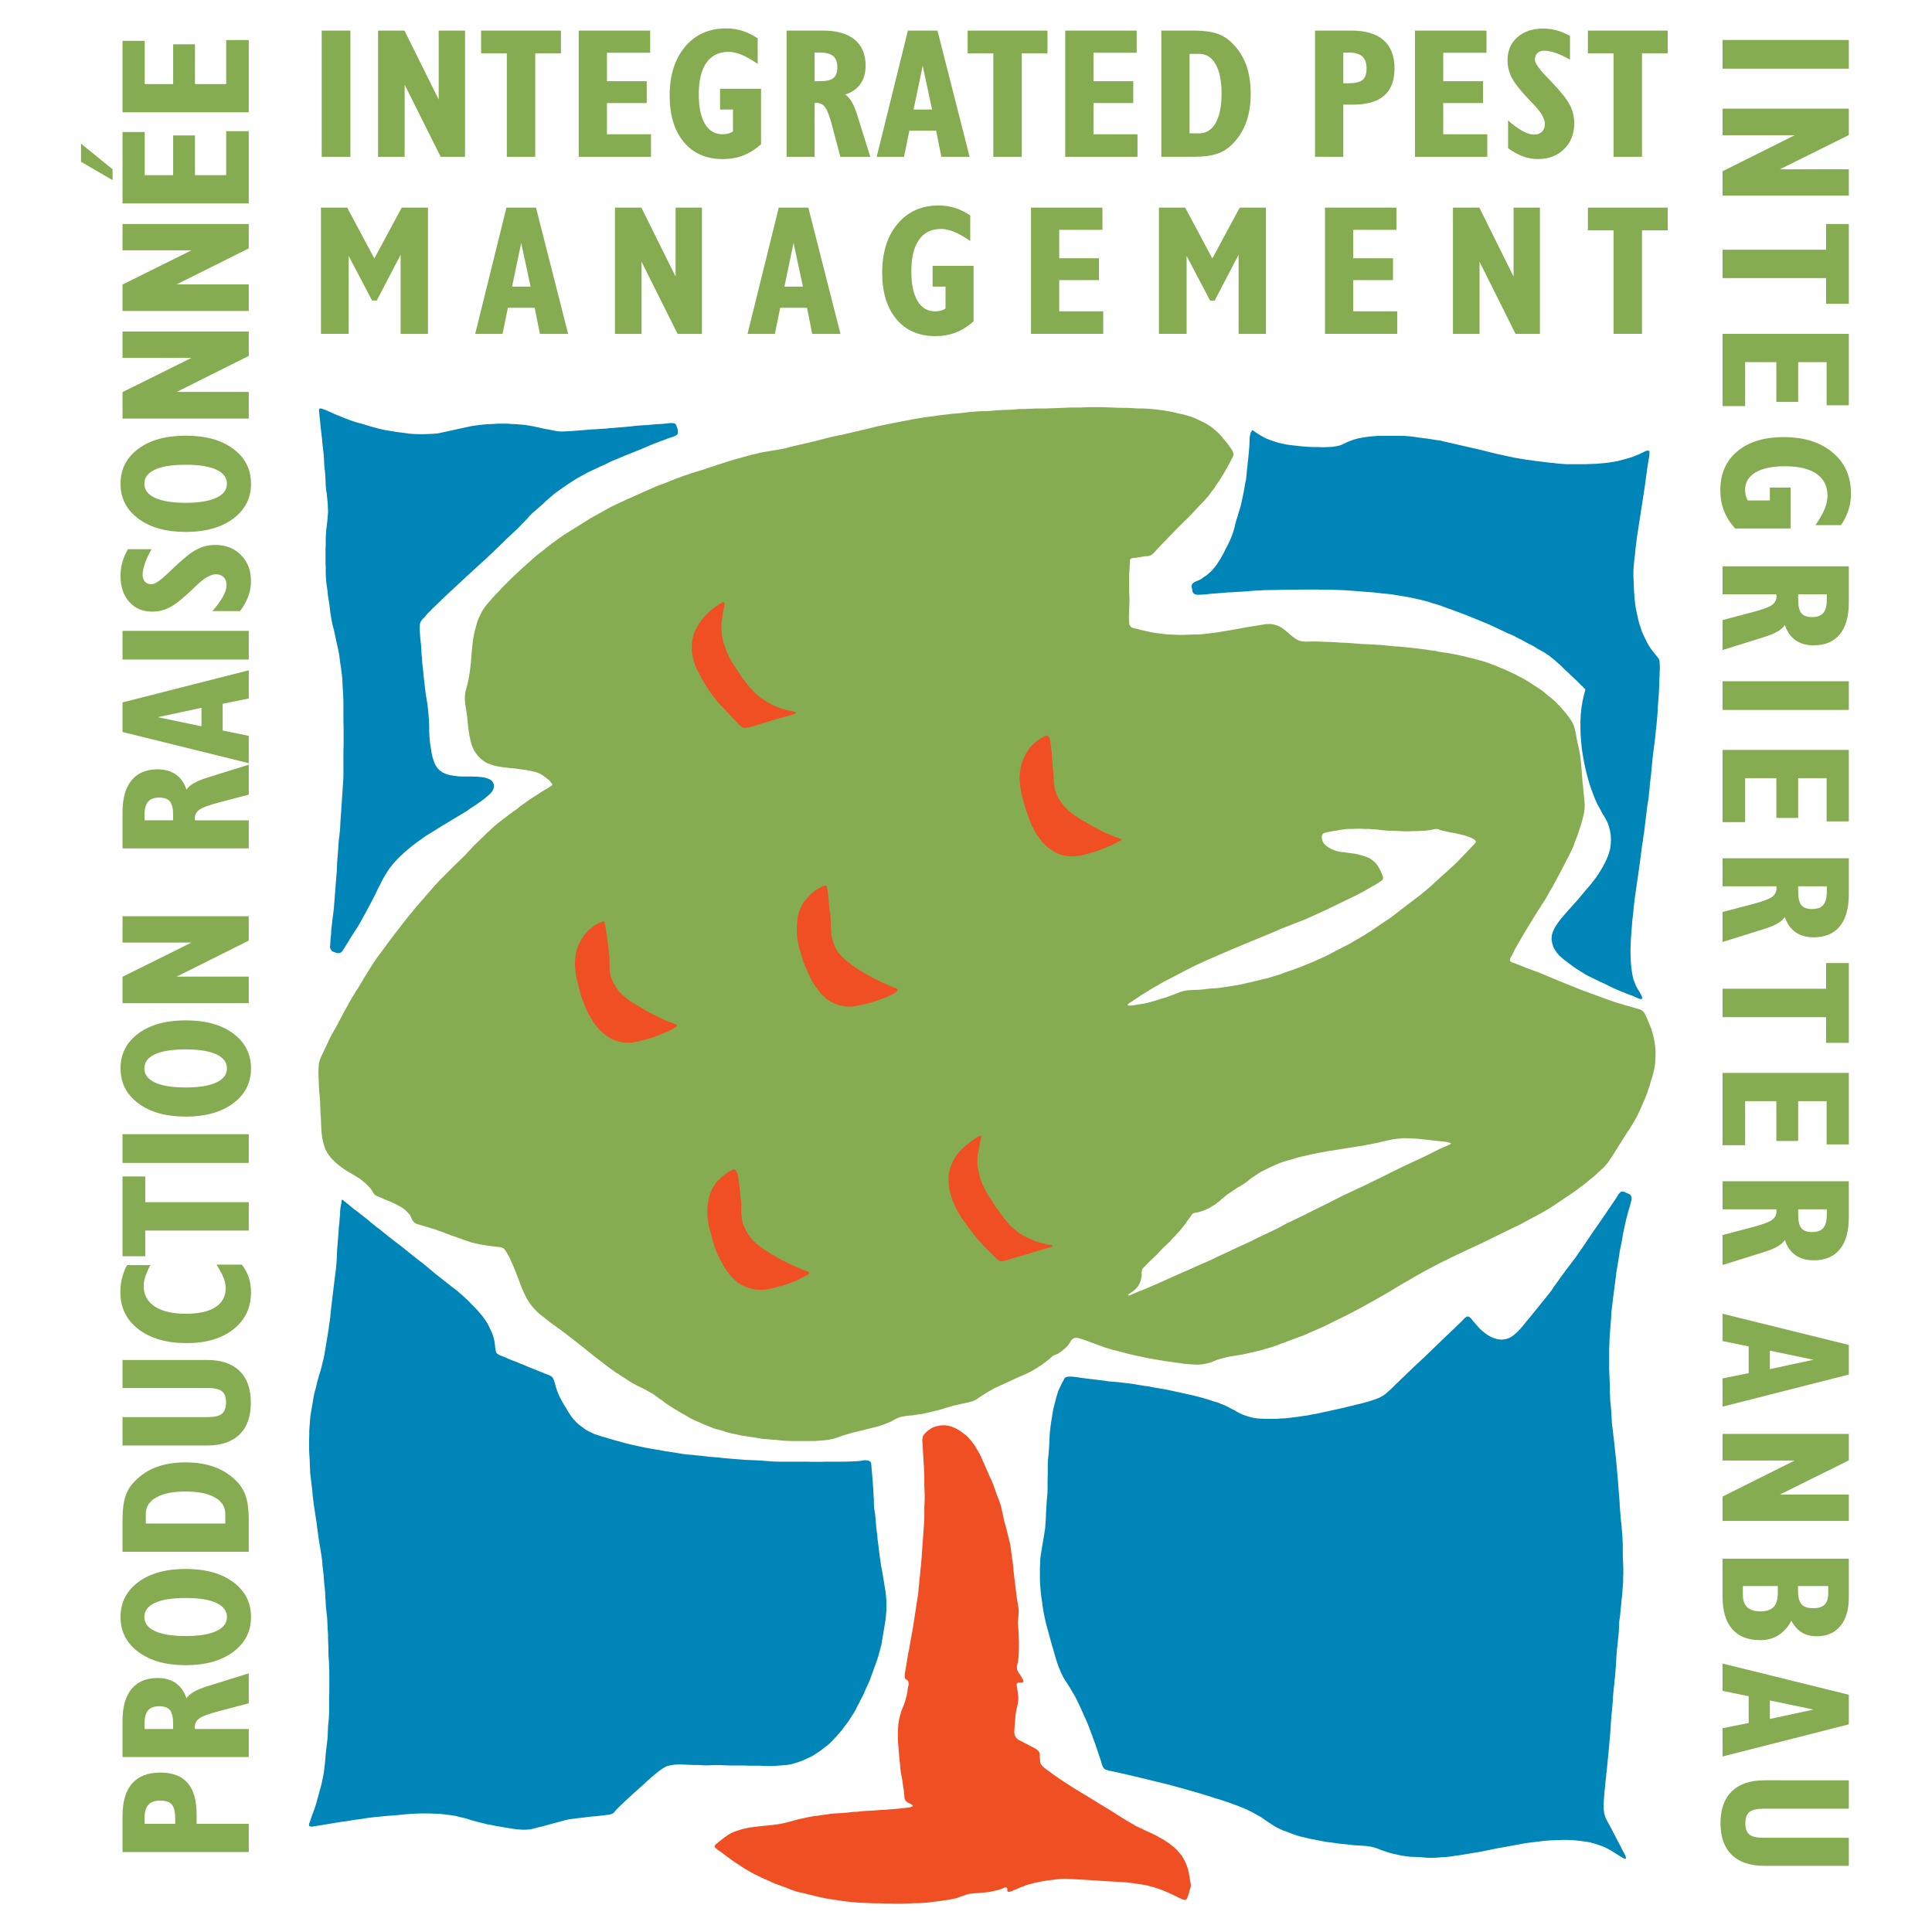
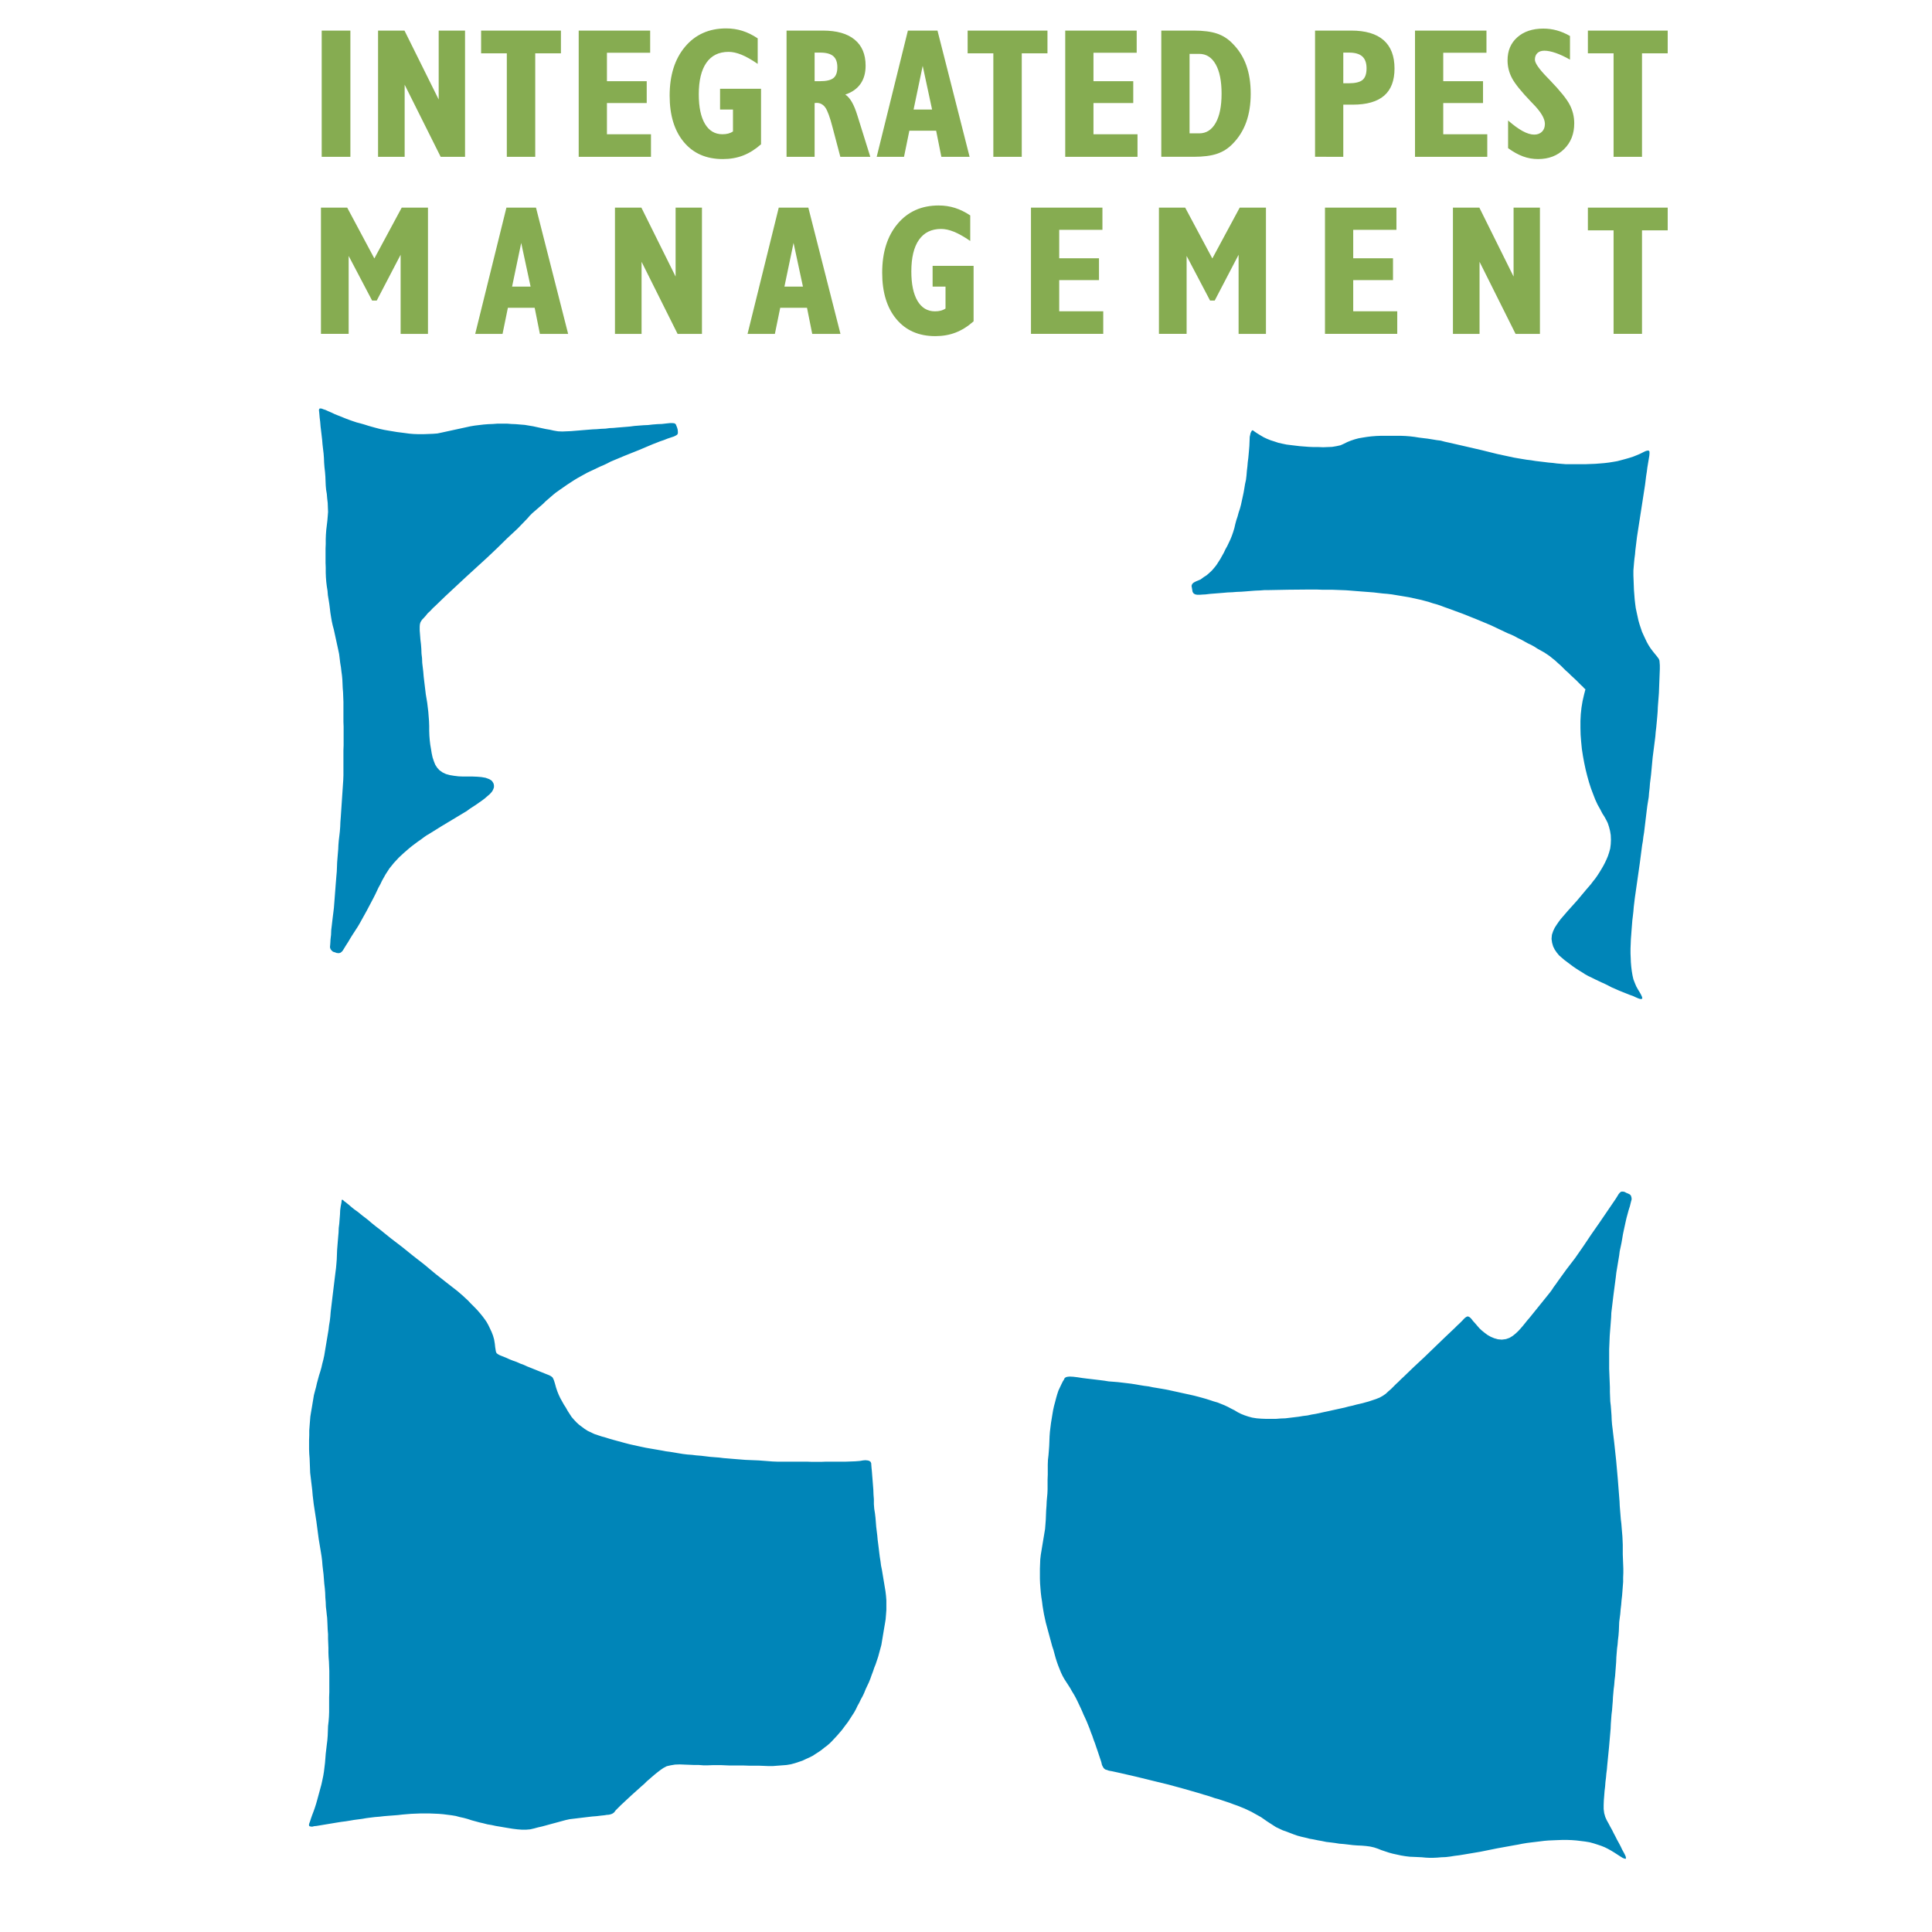
<svg xmlns="http://www.w3.org/2000/svg" version="1.0" id="Layer_1" x="0px" y="0px" width="192.756px" height="192.756px" viewBox="0 0 192.756 192.756" enable-background="new 0 0 192.756 192.756" xml:space="preserve">
  <g>
-     <polygon fill-rule="evenodd" clip-rule="evenodd" fill="#FFFFFF" points="0,0 192.756,0 192.756,192.756 0,192.756 0,0  " />
-     <path fill-rule="evenodd" clip-rule="evenodd" fill="#86AC51" d="M96.704,41.109l-0.409,0.053l-0.445,0.054l-0.445,0.036   l-0.445,0.036l-0.445,0.053l-0.463,0.053l-0.427,0.054l-0.445,0.071l-0.445,0.054l-0.427,0.054l-0.445,0.071l-0.427,0.071   l-0.41,0.071l-0.427,0.089l-0.41,0.071l-0.427,0.089l-0.409,0.071l-1.656,0.338l-1.602,0.392l-1.62,0.374l-0.409,0.107l-0.41,0.071   l-0.427,0.089l-0.392,0.089l-1.602,0.41l-1.602,0.374l-0.409,0.089l-0.41,0.107l-0.392,0.106l-0.41,0.089l-0.409,0.071   l-0.427,0.071l-0.427,0.071l-0.427,0.072l-0.427,0.071l-0.41,0.107l-0.392,0.089l-0.409,0.106l-1.549,0.427l-1.513,0.48   l-1.495,0.499l-0.392,0.125l-0.374,0.107l-0.374,0.125l-0.374,0.125l-0.392,0.125l-0.356,0.142l-0.356,0.125l-0.356,0.143   l-0.356,0.143l-0.356,0.142L66.086,48.3l-0.374,0.125l-1.389,0.605l-1.388,0.623l-0.338,0.143l-0.338,0.16l-0.338,0.16l-0.338,0.16   l-0.356,0.161l-0.32,0.16l-0.32,0.178l-0.32,0.178l-0.321,0.178l-0.32,0.178l-0.32,0.178l-0.32,0.178l-1.229,0.765l-1.228,0.766   l-0.303,0.196l-0.302,0.214l-0.285,0.196l-0.285,0.214l-0.303,0.213l-0.267,0.213l-0.285,0.214l-0.267,0.231L53.947,55.1   l-0.285,0.214l-0.268,0.231l-0.267,0.231l-1.05,0.944l-1.033,0.961l-0.249,0.25l-0.249,0.249l-0.249,0.249l-0.25,0.25l-0.231,0.267   l-0.249,0.25l-0.232,0.249l-0.249,0.267l-0.231,0.267l-0.231,0.267l-0.214,0.267l-0.213,0.303l-0.178,0.32l-0.16,0.338l-0.16,0.338   l-0.125,0.374l-0.107,0.392l-0.107,0.391l-0.089,0.41L47.2,63.805l-0.053,0.445l-0.053,0.445l-0.036,0.445l-0.036,0.48   l-0.035,0.463l-0.054,0.445l-0.053,0.445L46.809,67.4l-0.071,0.427l-0.089,0.409l-0.107,0.374l-0.106,0.409l-0.053,0.392v0.445   l0.035,0.41l0.071,0.427l0.071,0.427l0.054,0.427l0.036,0.463l0.054,0.445l0.053,0.445l0.071,0.427l0.089,0.427l0.089,0.392   l0.125,0.374l0.16,0.338l0.196,0.302l0.213,0.268l0.25,0.267l0.285,0.214l0.302,0.196l0.356,0.142l0.374,0.125l0.41,0.089   l0.409,0.071l0.463,0.053l0.445,0.053l0.445,0.036l0.445,0.071l0.445,0.053l0.41,0.071l0.427,0.089l0.392,0.107l0.356,0.143   l0.303,0.196l0.285,0.213l0.285,0.214l0.161,0.213l0.089,0.107l0.071,0.089l-0.018,0.088l-0.125,0.107l-0.143,0.089l-0.231,0.143   l-0.303,0.178l-0.32,0.196l-0.302,0.196l-0.303,0.195l-0.303,0.196l-0.303,0.196l-0.285,0.213l-0.285,0.196l-0.303,0.214   l-0.267,0.231l-0.303,0.214l-0.267,0.196l-0.302,0.213l-0.267,0.214l-0.285,0.213l-0.303,0.232l-0.267,0.213l-0.267,0.231   l-0.268,0.231l-0.267,0.249l-0.25,0.231l-0.249,0.25l-1.015,0.979l-0.961,1.033l-1.014,0.979l-0.997,0.997l-0.249,0.25l-0.25,0.25   l-0.231,0.249l-0.249,0.267l-0.926,1.068l-0.926,1.068l-0.89,1.086l-0.872,1.121l-0.873,1.14l-0.836,1.139l-0.214,0.285   l-0.213,0.285l-0.196,0.303l-0.214,0.303l-0.765,1.229l-0.748,1.246l-0.196,0.284l-0.178,0.32l-0.196,0.303l-0.178,0.32   l-0.712,1.282l-0.694,1.317l-0.178,0.303l-0.178,0.319l-0.178,0.321l-0.161,0.338l-0.16,0.338l-0.16,0.338l-0.16,0.339l-0.16,0.338   l-0.16,0.339l-0.142,0.355l-0.089,0.392l-0.018,0.427l-0.018,0.445l0.018,0.445l0.018,0.427l0.018,0.445l0.018,0.445l0.054,0.463   l0.035,0.444l0.018,0.48l0.018,0.48l0.018,0.464l0.036,0.48l0.018,0.48l0.018,0.48l0.035,0.463l0.054,0.427l0.089,0.428   l0.107,0.392l0.125,0.355l0.178,0.321l0.195,0.302l0.232,0.285l0.249,0.249l0.249,0.249l0.267,0.214l0.285,0.214l0.303,0.214   l0.303,0.178l0.32,0.195l0.303,0.179l0.32,0.195l0.303,0.196l0.267,0.214l0.267,0.23l0.249,0.25l0.25,0.267l0.143,0.231   l0.089,0.143l0.107,0.16l0.125,0.106l0.178,0.089l0.161,0.071l0.267,0.107l0.356,0.16l0.356,0.142l0.338,0.143l0.338,0.16   l0.338,0.179l0.32,0.178l0.285,0.214l0.249,0.249l0.231,0.249l0.125,0.249l0.089,0.179l0.071,0.16l0.124,0.142l0.125,0.107   l0.178,0.089l0.196,0.054l0.196,0.053l0.285,0.089l0.374,0.107l0.374,0.124l0.392,0.107l0.374,0.142l0.374,0.125l0.356,0.143   l0.356,0.143l0.374,0.124l0.356,0.125l0.374,0.124l0.356,0.143l0.374,0.125l0.392,0.125l0.392,0.089l0.409,0.089l0.427,0.071   l0.427,0.071l0.445,0.053l0.267,0.036l0.196,0.018l0.214,0.018l0.195,0.054l0.16,0.071l0.125,0.125l0.16,0.23l0.178,0.321   l0.178,0.32l0.143,0.338l0.16,0.356l0.142,0.338l0.143,0.355l0.143,0.356l0.142,0.374l0.125,0.355l0.142,0.374l0.142,0.338   l0.161,0.339l0.16,0.338l0.178,0.32l0.213,0.303l0.196,0.285l0.231,0.267l0.249,0.249l0.267,0.249l1.104,0.873l1.157,0.836   l1.139,0.872l1.104,0.873l1.104,0.89l0.285,0.214l0.285,0.214l0.285,0.23l0.285,0.214l0.285,0.214l0.285,0.195l0.285,0.214   l0.32,0.195l0.285,0.196l0.32,0.196l0.285,0.195l0.303,0.196l0.32,0.178l0.338,0.178l0.32,0.16l0.338,0.16l0.32,0.178l0.32,0.179   l0.32,0.178l0.285,0.214l0.285,0.213l0.303,0.196l0.285,0.231l0.285,0.196l0.302,0.195l0.303,0.196l0.32,0.178l0.303,0.195   l0.32,0.179l0.32,0.178l0.303,0.195l0.338,0.161l0.338,0.16l0.356,0.142l0.338,0.161l0.356,0.142l0.356,0.143l0.356,0.143   l0.392,0.106l0.392,0.107l0.374,0.124l0.392,0.107l0.41,0.089l0.409,0.089l0.41,0.089l0.409,0.054l0.392,0.071l0.409,0.053   l0.41,0.071l0.409,0.071l0.463,0.035l0.463,0.036l0.462,0.035l0.445,0.054l0.463,0.036l0.499,0.018h0.48h0.499h0.499h0.498h0.481   l0.48-0.036l0.463-0.035l0.445-0.054l0.392-0.089l0.391-0.106l0.374-0.143l0.374-0.125l0.375-0.106l0.391-0.125l0.392-0.089   l0.409-0.106l0.392-0.089l0.409-0.107l0.392-0.089l0.392-0.106l0.392-0.106l0.374-0.125l0.356-0.143l0.356-0.143l0.32-0.178   l0.338-0.178l0.338-0.125l0.392-0.071l0.392-0.054l0.445-0.035l0.427-0.071l0.427-0.054l0.41-0.089l0.409-0.089l0.409-0.106   l0.392-0.089l0.392-0.107l0.391-0.124l0.374-0.107l0.392-0.124l0.392-0.089l0.409-0.09l0.427-0.089l0.392-0.089l0.392-0.124   l0.321-0.16l0.302-0.214l0.304-0.196l0.302-0.195l0.303-0.178l0.32-0.179l0.32-0.178l1.371-0.623l0.338-0.16l0.339-0.16l0.355-0.16   l0.339-0.143l0.355-0.16l0.338-0.16l0.32-0.178l0.303-0.179l0.303-0.195l0.303-0.196l0.285-0.213l0.284-0.214l0.214-0.178   l0.125-0.107l0.124-0.124l0.16-0.09l0.179-0.07l0.178-0.071l0.231-0.143l0.284-0.214l0.268-0.231l0.249-0.249l0.16-0.231   l0.089-0.143l0.089-0.16l0.143-0.124l0.16-0.09l0.179-0.018l0.213,0.018l0.196,0.054l0.284,0.089l0.356,0.125l0.374,0.143   l0.355,0.124l0.374,0.143l0.356,0.125l0.374,0.142l0.373,0.107l0.392,0.124l0.392,0.089l0.41,0.107l0.391,0.106l0.393,0.107   l0.409,0.089l0.392,0.089l0.427,0.089l0.392,0.089l0.428,0.089l1.709,0.285l0.444,0.054l0.428,0.071l0.444,0.053l0.428,0.071   l0.445,0.036l0.48,0.035l0.48,0.018l0.463-0.035l0.409-0.071l0.392-0.106l0.356-0.143l0.355-0.143l0.392-0.106l0.392-0.107   l0.41-0.089l0.427-0.071l0.427-0.071l0.428-0.071l0.409-0.089l0.409-0.089l0.41-0.089l0.373-0.089l0.356-0.089l0.355-0.125   l0.374-0.089l0.392-0.125l0.356-0.124l0.355-0.143l0.374-0.125l0.356-0.143l0.373-0.142l0.356-0.125l0.356-0.143l0.373-0.124   l0.356-0.143l0.338-0.16l1.389-0.605l1.335-0.658l1.335-0.659l1.3-0.694l1.281-0.712l1.264-0.729l1.246-0.748l1.264-0.729   l0.303-0.178l0.32-0.179l0.32-0.178l0.321-0.178l1.317-0.694l1.334-0.658l1.354-0.642l1.353-0.623l1.353-0.658l1.335-0.659   l1.335-0.641l1.3-0.712l0.32-0.16l0.321-0.178l0.32-0.178l0.32-0.179l0.32-0.195l0.303-0.196l0.302-0.195l0.285-0.196l0.303-0.195   l0.303-0.214l0.303-0.195l0.284-0.196l0.303-0.213l0.285-0.196l0.285-0.214l0.284-0.214l0.285-0.213l0.284-0.231l0.268-0.231   l0.285-0.214l0.267-0.231l0.249-0.249l0.249-0.231l0.268-0.231l0.231-0.267l0.231-0.268l0.195-0.303l0.214-0.302l0.766-1.229   l0.766-1.21l0.213-0.303l0.179-0.303l0.195-0.303l0.178-0.32l0.179-0.32l0.16-0.338l0.16-0.339l0.16-0.355l0.143-0.338l0.159-0.356   l0.144-0.355l0.124-0.356l0.125-0.374l0.124-0.374l0.107-0.391l0.124-0.374l0.107-0.392l0.089-0.41l0.071-0.427l0.035-0.463   l0.018-0.48v-0.48l-0.053-0.463l-0.054-0.409l-0.089-0.428l-0.106-0.392l-0.107-0.392l-0.143-0.355l-0.143-0.356l-0.142-0.338   l-0.161-0.356l-0.124-0.231l-0.124-0.143l-0.125-0.106l-0.179-0.089l-0.195-0.054l-0.196-0.054l-0.284-0.089l-0.392-0.106   l-0.392-0.106l-0.374-0.125l-0.374-0.106l-0.392-0.125l-0.355-0.125l-1.478-0.533l-1.442-0.534l-1.424-0.569l-1.424-0.588   l-1.406-0.588l-0.356-0.124l-0.373-0.142l-0.356-0.125l-0.356-0.143l-0.355-0.142l-0.356-0.143l-0.285-0.107l-0.178-0.053   l-0.16-0.089l-0.071-0.107v-0.125l0.054-0.16l0.089-0.143l0.089-0.16l0.125-0.249l0.16-0.338l0.729-1.264l0.748-1.246l0.766-1.229   l0.783-1.228l0.178-0.303l0.178-0.32l0.179-0.32l0.195-0.32l0.694-1.299l0.677-1.299l0.178-0.321l0.16-0.338l0.16-0.338l0.16-0.338   l0.125-0.356l0.142-0.374l0.143-0.356l0.125-0.374l0.125-0.374l0.124-0.374l0.106-0.391l0.107-0.392l0.089-0.41l0.054-0.392   l0.018-0.427l-0.036-0.409l-0.035-0.428l-0.054-0.445l-0.035-0.445l-0.054-0.462l-0.035-0.445l-0.036-0.463l-0.035-0.463   l-0.036-0.48l-0.053-0.445l-0.054-0.445l-0.071-0.409l-0.089-0.41l-0.089-0.41l-0.089-0.427l-0.071-0.41l-0.089-0.427l-0.107-0.392   l-0.143-0.338l-0.178-0.302l-0.214-0.303l-0.213-0.285l-0.231-0.267l-0.231-0.267l-0.231-0.267l-0.25-0.25l-0.248-0.249   l-0.268-0.231l-0.285-0.231l-0.267-0.214l-0.268-0.231l-0.284-0.213l-0.303-0.196l-0.303-0.196l-0.303-0.196l-0.303-0.196   l-0.32-0.196l-0.303-0.178l-0.338-0.16l-0.32-0.178l-0.338-0.16l-0.339-0.16l-0.338-0.16l-0.356-0.142l-0.355-0.143l-0.356-0.16   l-0.355-0.125l-0.356-0.142l-0.374-0.125l-0.392-0.107l-0.392-0.107l-0.391-0.106l-0.41-0.089l-0.392-0.107l-0.409-0.089   l-0.41-0.089l-0.409-0.071l-0.427-0.089l-0.445-0.053l-0.409-0.071l-0.427-0.089l-0.445-0.054l-0.428-0.071l-0.444-0.053   l-0.445-0.054l-0.444-0.053l-0.445-0.053l-0.445-0.036l-0.463-0.054l-0.463-0.018l-0.48-0.053l-0.445-0.036l-0.444-0.054   l-0.481-0.018l-0.463-0.036l-0.48-0.018l-0.48-0.018l-0.445-0.036l-0.427-0.036l-0.427-0.036l-0.445-0.018l-0.463-0.018   l-0.463-0.036l-0.48-0.018l-0.48-0.018l-0.481-0.018L131.272,64h-0.463l-0.445,0.018L129.973,64l-0.374-0.089l-0.303-0.16   l-0.303-0.213l-0.267-0.213l-0.249-0.232l-0.285-0.231l-0.285-0.214l-0.32-0.178l-0.355-0.125l-0.409-0.089h-0.428l-1.673,0.267   l-1.691,0.303l-0.427,0.071l-0.428,0.071l-0.427,0.071l-0.428,0.071l-0.427,0.053l-0.445,0.054l-0.463,0.053l-0.463,0.036h-0.48   l-0.48,0.018l-0.463,0.018h-0.445l-0.48-0.018l-0.463-0.018l-0.463-0.036l-0.444-0.053l-0.428-0.054l-0.427-0.071l-0.428-0.088   l-0.392-0.089l-0.409-0.089l-0.303-0.089l-0.195-0.036l-0.214-0.053l-0.16-0.089l-0.106-0.125l-0.071-0.178l-0.019-0.231   l-0.018-0.25v-0.374l0.018-0.498l0.019-0.445l0.018-0.392v-0.338l-0.018-0.374l-0.019-0.427v-0.463v-0.48v-0.48l0.019-0.41   l0.018-0.338l0.018-0.303l0.036-0.213v-0.143l-0.019-0.178l0.054-0.125l0.125-0.089l0.178-0.035l0.231-0.018l0.214-0.036   l0.32-0.053l0.32-0.053l0.231-0.018l0.231-0.018l0.178-0.071l0.16-0.089l0.125-0.125l0.178-0.196l0.249-0.267l0.231-0.249   l0.979-1.015l0.997-1.015l0.997-0.979l0.249-0.267l0.231-0.249l0.249-0.267l0.231-0.249l0.25-0.25l0.249-0.267l0.231-0.267   l0.231-0.267l0.195-0.285l0.231-0.285l0.196-0.285l0.195-0.303l0.214-0.303l0.178-0.302l0.196-0.303L122.229,47l0.178-0.32   l0.179-0.321l0.178-0.32l0.124-0.249l0.09-0.161l0.07-0.178l0.019-0.178l-0.054-0.178l-0.071-0.16l-0.16-0.231l-0.195-0.285   l-0.214-0.285l-0.231-0.267l-0.231-0.285l-0.231-0.249l-0.249-0.249l-0.268-0.231l-0.267-0.231l-0.303-0.196l-0.32-0.196   l-0.32-0.16l-0.338-0.16l-0.339-0.16l-0.355-0.143l-0.392-0.125l-0.374-0.107l-0.409-0.089l-0.41-0.089l-0.409-0.106l-0.409-0.071   l-0.428-0.071l-0.409-0.053l-0.409-0.054l-0.428-0.036l-0.444-0.036l-0.48-0.018h-0.481l-0.48-0.036l-0.463-0.018h-0.498   l-0.498-0.018l-0.48-0.018l-0.481-0.018l-0.463-0.018h-0.498h-0.498h-0.481l-0.462,0.018l-0.481,0.018h-0.444h-0.445l-0.48,0.018   L105.8,40.7l-0.463,0.018l-0.48,0.018l-0.48,0.018h-0.499h-0.48l-0.463,0.018l-0.409,0.018l-0.409,0.018h-0.428l-0.445,0.036   l-0.462,0.036l-0.463,0.018l-0.481,0.018l-0.462,0.018l-0.463,0.054l-0.463,0.036h-0.463l-0.445,0.018l-0.41,0.036L96.704,41.109   L96.704,41.109L96.704,41.109L96.704,41.109z M140.725,113.575l0.374,0.018l0.338,0.018l0.32,0.035l0.32,0.036l0.32,0.035   l0.32,0.036l0.32,0.035l0.32,0.036l0.339,0.035l0.32,0.036l0.303,0.035l0.213,0.054l0.125,0.035l0.106,0.054v0.035l-0.089,0.054   l-0.089,0.054l-0.195,0.089l-0.25,0.106l-0.249,0.107l-0.249,0.106l-0.943,0.48l-0.943,0.463l-0.979,0.445l-0.979,0.463   l-0.943,0.463l-0.962,0.48l-0.943,0.463l-0.961,0.463l-0.979,0.462l-0.961,0.445l-0.943,0.48l-0.943,0.48l-0.961,0.464l-0.943,0.48   l-0.962,0.463l-0.961,0.463l-0.926,0.498l-0.961,0.463l-0.979,0.463l-0.943,0.463l-0.979,0.444l-0.979,0.463l-0.961,0.445   l-0.961,0.463l-0.997,0.427l-0.979,0.445l-0.979,0.427l-0.997,0.445l-0.979,0.445l-0.997,0.427l-0.249,0.107l-0.249,0.106   l-0.25,0.106l-0.267,0.09l-0.249,0.106l-0.249,0.106l-0.25,0.107l-0.178,0.089l-0.106,0.035h-0.107l-0.018-0.035l0.036-0.054   l0.07-0.071l0.107-0.071l0.106-0.071l0.16-0.106l0.196-0.16l0.178-0.178l0.16-0.196l0.125-0.231l0.106-0.249l0.071-0.285   l0.054-0.302l-0.019-0.231l0.019-0.143l0.018-0.125l0.035-0.106l0.071-0.107l0.089-0.089l0.125-0.142l0.178-0.179l0.178-0.178   l0.73-0.694l0.694-0.729l0.729-0.694l0.16-0.196l0.178-0.178l0.179-0.179l0.16-0.195l0.178-0.178l0.16-0.195l0.16-0.196l0.16-0.196   l0.16-0.195l0.143-0.214l0.143-0.214l0.16-0.195l0.106-0.16l0.071-0.107l0.071-0.106l0.107-0.071l0.124-0.035l0.16-0.036   l0.214-0.035l0.303-0.089l0.249-0.089l0.249-0.107l0.249-0.106l0.214-0.143l0.231-0.125l0.214-0.143l0.195-0.16l0.214-0.142   l0.178-0.179l0.196-0.16l0.195-0.16l0.196-0.16l0.836-0.569l0.231-0.143l0.231-0.124l0.214-0.143l0.214-0.143l0.214-0.143   l0.195-0.16l0.195-0.16l0.214-0.143l0.214-0.143l0.214-0.142l0.213-0.143l0.214-0.125l0.961-0.48l0.25-0.106l0.23-0.107l0.25-0.106   l0.267-0.106l0.267-0.09l0.268-0.089l0.285-0.071l0.267-0.07l0.267-0.09l0.285-0.089l0.285-0.071l0.284-0.07l0.285-0.054   l0.303-0.071l0.285-0.071l0.284-0.054l1.193-0.231l1.228-0.195l1.229-0.196l1.246-0.195l0.285-0.071l0.302-0.036l0.303-0.071   l0.285-0.053l0.303-0.054l0.284-0.089l0.285-0.054l0.303-0.071l0.285-0.053l0.303-0.072l0.302-0.035l0.321-0.035l0.338-0.036h0.374   L140.725,113.575L140.725,113.575L140.725,113.575L140.725,113.575z M140.154,82.94h0.41l0.374-0.018h0.373l0.392-0.018   l0.374-0.018l0.355-0.036l0.356-0.053l0.196-0.054l0.16-0.018l0.178-0.018l0.178,0.018l0.143,0.071l0.16,0.053l0.267,0.054   l0.356,0.089l0.355,0.071l0.356,0.053l0.338,0.089l0.356,0.071l0.338,0.089l0.303,0.106l0.32,0.125l0.214,0.107l0.125,0.089   l0.089,0.089l0.035,0.089l-0.035,0.089l-0.071,0.089l-0.16,0.178l-0.837,0.872l-0.837,0.873l-0.89,0.819l-0.89,0.801l-0.891,0.819   l-0.943,0.783l-0.961,0.729l-0.979,0.748l-0.961,0.748l-1.015,0.676l-1.015,0.694l-0.267,0.16l-0.268,0.178l-0.267,0.16   l-0.268,0.16l-1.067,0.623l-1.14,0.587l-0.284,0.143l-0.268,0.142l-0.285,0.16l-0.284,0.143l-1.175,0.534l-0.303,0.125   l-0.285,0.125l-0.32,0.125l-0.303,0.125l-0.303,0.124l-0.302,0.107l-0.321,0.125l-0.32,0.106l-0.303,0.107l-0.32,0.107l-0.32,0.123   l-0.32,0.107l-0.32,0.107l-0.32,0.088l-0.338,0.107l-0.339,0.071l-0.355,0.089l-0.339,0.089l-0.338,0.071l-0.338,0.089   l-0.356,0.071l-0.338,0.089l-0.356,0.071l-0.355,0.071l-0.374,0.054l-0.338,0.053l-0.339,0.054l-0.338,0.054l-0.356,0.054   l-0.391,0.035l-0.41,0.018l-0.374,0.036l-0.392,0.053l-0.392,0.036l-0.392,0.018l-0.427,0.018l-0.392,0.019l-0.356,0.07   l-0.338,0.09l-0.303,0.124l-0.32,0.125l-0.303,0.106l-0.32,0.125l-0.32,0.106l-0.32,0.089l-0.32,0.107l-0.338,0.106l-0.321,0.089   l-0.338,0.089l-0.355,0.089l-0.356,0.054l-0.374,0.054l-0.356,0.071l-0.284,0.035h-0.178l-0.143-0.035l-0.036-0.054l0.071-0.071   l0.107-0.089l0.195-0.124l0.249-0.161l0.268-0.178l0.249-0.178l0.249-0.16l0.285-0.179l0.249-0.142l0.267-0.179l0.268-0.16   l1.086-0.623l1.121-0.587l1.122-0.588l1.139-0.569l1.175-0.534l1.192-0.516l1.193-0.516l1.192-0.499l1.21-0.498l1.211-0.499   l1.21-0.517l1.21-0.48l1.229-0.48l1.192-0.534l1.157-0.534l1.156-0.569l1.157-0.552l0.285-0.143l0.284-0.143l0.268-0.142   l0.285-0.142l0.267-0.16l0.284-0.161l0.268-0.16l0.267-0.142l0.268-0.161l0.195-0.125l0.125-0.089l0.143-0.089l0.089-0.089   l0.053-0.125v-0.143l-0.053-0.16l-0.054-0.142l-0.089-0.231l-0.143-0.285l-0.16-0.268l-0.178-0.249l-0.214-0.214l-0.249-0.196   l-0.249-0.16l-0.303-0.125l-0.32-0.106l-0.339-0.089l-0.355-0.089l-0.374-0.053l-0.374-0.053l-0.355-0.054l-0.392-0.036   l-0.356-0.071l-0.32-0.106l-0.303-0.125l-0.267-0.16l-0.249-0.178l-0.214-0.213l-0.107-0.214l-0.053-0.16l-0.036-0.178v-0.178   l0.054-0.16l0.106-0.107l0.16-0.071l0.161-0.036l0.267-0.053l0.374-0.071l0.355-0.053l0.356-0.071l0.392-0.054l0.392-0.036h0.409   l0.409-0.018h0.428l0.409,0.018h0.409l0.41,0.036l0.409,0.018l0.374,0.053l0.391,0.036l0.393,0.036h0.409l0.392,0.018l0.409,0.018   L140.154,82.94L140.154,82.94L140.154,82.94L140.154,82.94z" />
    <path fill-rule="evenodd" clip-rule="evenodd" fill="#0085B8" d="M124.774,43.191l-0.088,0.392l-0.019,0.463l-0.018,0.445   l-0.036,0.445l-0.035,0.392l-0.035,0.374l-0.054,0.409l-0.036,0.427l-0.053,0.445l-0.036,0.445l-0.053,0.445l-0.09,0.409   l-0.071,0.427l-0.07,0.41l-0.09,0.427l-0.089,0.409l-0.089,0.41l-0.106,0.392l-0.125,0.374l-0.106,0.392l-0.125,0.374l-0.106,0.392   l-0.089,0.392l-0.125,0.41l-0.124,0.356l-0.143,0.356l-0.16,0.338l-0.16,0.338l-0.179,0.32l-0.16,0.338l-0.178,0.32l-0.178,0.32   l-0.196,0.303l-0.195,0.303l-0.214,0.267l-0.231,0.268l-0.267,0.249l-0.268,0.231l-0.303,0.195l-0.284,0.214l-0.249,0.107   l-0.178,0.071l-0.179,0.089l-0.143,0.089l-0.106,0.125l-0.054,0.16l0.036,0.196l0.035,0.213l0.035,0.196l0.107,0.16l0.16,0.089   l0.195,0.036h0.25l0.249-0.018l0.338-0.018l0.445-0.053l0.463-0.036l0.463-0.036l0.427-0.035l0.409-0.036l0.445-0.018l0.463-0.036   l0.463-0.018l0.48-0.036l0.445-0.036l0.48-0.036l0.463-0.018l0.444-0.035h0.445l1.887-0.036l1.94-0.018h0.463h0.48l0.48,0.018   h0.481h0.498l0.48,0.018l0.48,0.018l0.481,0.018l0.48,0.036l0.444,0.036l0.463,0.036l0.463,0.036l0.463,0.035l0.463,0.036   l0.444,0.053l0.463,0.053l0.445,0.036l0.445,0.053l0.427,0.071l0.428,0.071l0.427,0.071l0.428,0.071l0.409,0.089l0.409,0.089   l0.41,0.089l0.392,0.106l0.391,0.107l0.374,0.125l0.392,0.107l0.374,0.125l0.374,0.143l0.355,0.125l1.46,0.534l1.424,0.569   l1.406,0.588l1.354,0.641l0.338,0.16l0.356,0.143l0.338,0.16l0.32,0.178l0.338,0.161l0.32,0.178l0.32,0.178l0.339,0.16l0.32,0.178   l0.303,0.196l0.32,0.178l0.32,0.178l0.303,0.196l0.285,0.196l0.284,0.231l0.267,0.213l0.268,0.25l0.267,0.231l0.25,0.249   l0.249,0.249l0.267,0.232l0.249,0.249l0.25,0.231l0.267,0.249l0.249,0.249l0.249,0.25l0.196,0.178l0.106,0.125l0.143,0.124   l-0.143,0.552l-0.143,0.623l-0.106,0.641l-0.071,0.659l-0.035,0.677v0.694l0.018,0.694l0.054,0.694l0.07,0.712l0.107,0.694   l0.124,0.676l0.143,0.676l0.16,0.641l0.179,0.641l0.195,0.605l0.214,0.569l0.214,0.552l0.23,0.499l0.25,0.445l0.231,0.445   l0.195,0.303l0.178,0.32l0.16,0.32l0.125,0.374l0.106,0.409l0.071,0.427l0.019,0.463l-0.019,0.445l-0.053,0.427l-0.107,0.392   l-0.124,0.374l-0.143,0.338l-0.16,0.338l-0.178,0.338l-0.179,0.303l-0.195,0.321l-0.196,0.302l-0.213,0.303l-0.214,0.267   l-0.214,0.285l-0.231,0.267l-0.231,0.267l-0.908,1.086l-0.943,1.05l-0.23,0.267l-0.231,0.267l-0.231,0.267l-0.214,0.285   l-0.196,0.285l-0.195,0.303l-0.16,0.338l-0.125,0.374l-0.035,0.409l0.053,0.374l0.107,0.374l0.16,0.32l0.195,0.285l0.231,0.285   l0.268,0.231l0.267,0.231l0.285,0.213l0.284,0.214l0.285,0.213l0.285,0.196l0.303,0.196l0.32,0.195l0.302,0.196l0.321,0.179   l0.338,0.159l0.32,0.161l0.338,0.159l0.339,0.161l0.355,0.16l0.32,0.16l0.339,0.178l0.338,0.143l0.356,0.16l0.355,0.143   l0.356,0.142l0.355,0.143l0.356,0.125l0.267,0.125l0.16,0.07l0.179,0.071l0.16,0.036l0.124-0.019l0.036-0.071l-0.036-0.142   l-0.071-0.16l-0.124-0.231l-0.196-0.321l-0.178-0.32l-0.143-0.338l-0.143-0.373l-0.089-0.393l-0.071-0.427l-0.053-0.427   l-0.036-0.427l-0.018-0.445l-0.019-0.463v-0.48l0.019-0.481l0.018-0.462l0.036-0.463l0.035-0.481l0.036-0.462l0.035-0.445   l0.054-0.445l0.053-0.463l0.036-0.445l0.054-0.445l0.053-0.445l0.249-1.744l0.249-1.745l0.231-1.78l0.072-0.41l0.053-0.445   l0.071-0.427l0.053-0.445l0.214-1.78l0.054-0.427l0.071-0.445l0.071-0.427l0.035-0.445l0.054-0.463l0.035-0.463l0.054-0.427   l0.054-0.445l0.16-1.709l0.214-1.673l0.053-0.427l0.036-0.445l0.053-0.445l0.036-0.374l0.035-0.374l0.036-0.409l0.035-0.445   l0.019-0.445l0.035-0.463l0.036-0.463l0.035-0.462l0.018-0.481l0.018-0.48l0.018-0.463l0.019-0.499l0.018-0.48v-0.374l-0.018-0.231   l-0.019-0.232l-0.07-0.178l-0.107-0.143l-0.106-0.142l-0.178-0.214l-0.214-0.267l-0.214-0.285l-0.195-0.303l-0.179-0.32   l-0.16-0.338l-0.16-0.338l-0.16-0.356l-0.124-0.374l-0.125-0.374l-0.106-0.374l-0.089-0.409l-0.089-0.41l-0.09-0.427l-0.054-0.41   l-0.053-0.463l-0.035-0.462l-0.036-0.463l-0.018-0.481l-0.018-0.48l-0.019-0.48v-0.498l0.036-0.445l0.035-0.409l0.036-0.356   l0.053-0.391l0.036-0.428l0.053-0.427l0.054-0.444l0.054-0.445l0.267-1.727l0.268-1.727l0.267-1.727l0.054-0.427l0.054-0.445   l0.07-0.445l0.054-0.427l0.071-0.427l0.071-0.427l0.054-0.321l0.018-0.213v-0.196l-0.071-0.107h-0.125l-0.16,0.036l-0.16,0.071   l-0.178,0.089l-0.249,0.125l-0.338,0.142l-0.356,0.143l-0.392,0.125l-0.374,0.107l-0.392,0.106l-0.409,0.107l-0.41,0.071   l-0.444,0.071l-0.445,0.053l-0.444,0.036l-0.463,0.036l-0.481,0.018l-0.48,0.018h-0.498h-0.499h-0.498h-0.498l-0.445-0.036   l-0.428-0.036l-0.409-0.053l-0.427-0.036l-0.428-0.054l-0.444-0.053l-0.445-0.053l-0.427-0.071l-0.445-0.053l-0.428-0.071   l-0.427-0.071l-0.41-0.071l-1.654-0.356l-1.585-0.392l-1.62-0.374l-1.637-0.374l-0.41-0.089l-0.392-0.106l-0.427-0.054   l-0.428-0.071l-0.444-0.071l-0.445-0.054l-0.427-0.053l-0.445-0.071l-0.445-0.053l-0.463-0.036l-0.463-0.018h-0.498h-0.499h-0.498   h-0.48l-0.48,0.018l-0.463,0.036l-0.445,0.053l-0.444,0.071l-0.409,0.071l-0.393,0.107l-0.373,0.125l-0.356,0.143l-0.32,0.16   l-0.356,0.16l-0.409,0.089l-0.428,0.071l-0.444,0.018l-0.445,0.018l-0.463-0.018h-0.48l-0.463-0.018l-0.48-0.036l-0.463-0.036   l-0.444-0.053l-0.445-0.053l-0.428-0.054l-0.427-0.089l-0.392-0.089l-0.374-0.125l-0.392-0.125l-0.355-0.143l-0.339-0.16   l-0.303-0.178l-0.32-0.196l-0.214-0.143l-0.124-0.089l-0.125-0.089l-0.089,0.036L124.774,43.191L124.774,43.191L124.774,43.191   L124.774,43.191z M161.355,119.36l-0.179,0.284l-0.801,1.175l-0.801,1.175l-0.819,1.175l-0.801,1.193l-0.818,1.175l-0.873,1.139   l-0.836,1.157l-0.196,0.285l-0.213,0.284l-0.196,0.303l-0.214,0.285l-0.89,1.104l-0.891,1.104l-0.231,0.285l-0.23,0.267   l-0.214,0.268l-0.231,0.284l-0.231,0.267l-0.231,0.25l-0.268,0.249l-0.267,0.214l-0.32,0.195l-0.356,0.125l-0.409,0.053   l-0.392-0.035l-0.373-0.106l-0.339-0.143l-0.32-0.179l-0.285-0.213l-0.267-0.214l-0.268-0.249l-0.23-0.268l-0.231-0.267   l-0.179-0.196l-0.106-0.142l-0.106-0.125l-0.125-0.106l-0.143-0.071l-0.124,0.018l-0.143,0.089l-0.125,0.107l-0.178,0.195   l-0.249,0.249l-0.268,0.249l-0.249,0.25l-1.015,0.961l-1.015,0.979l-1.015,0.979l-1.032,0.961l-1.015,0.979l-0.249,0.231   l-0.268,0.267l-0.249,0.231l-0.249,0.25l-0.249,0.249l-0.268,0.231l-0.267,0.249l-0.285,0.195l-0.32,0.179l-0.355,0.142   l-0.374,0.125l-0.374,0.124l-0.392,0.107l-0.409,0.106l-0.392,0.089l-0.392,0.107l-0.409,0.089l-0.392,0.106l-0.41,0.089   l-0.409,0.09l-0.409,0.089l-0.392,0.089l-0.428,0.089l-0.409,0.089l-0.409,0.089l-0.428,0.071l-0.409,0.089l-0.445,0.054   l-0.427,0.071l-0.445,0.054l-0.444,0.053l-0.445,0.054l-0.48,0.018l-0.463,0.036h-0.499h-0.498l-0.48-0.019l-0.445-0.035   l-0.445-0.071l-0.391-0.106l-0.374-0.125l-0.356-0.143l-0.32-0.16l-0.32-0.195l-0.32-0.16l-0.338-0.179l-0.339-0.16l-0.355-0.143   l-0.356-0.142l-0.374-0.107l-0.373-0.124l-0.392-0.125l-0.374-0.106l-0.392-0.107l-0.41-0.106l-0.391-0.089l-0.41-0.089   l-0.409-0.089l-0.409-0.09l-0.409-0.089l-0.41-0.089l-0.427-0.089l-0.409-0.071l-0.428-0.071l-0.427-0.071l-0.428-0.089   l-0.427-0.054l-0.428-0.07l-0.427-0.071l-0.427-0.071l-0.445-0.054l-0.445-0.053l-0.463-0.054l-0.445-0.036l-0.463-0.035   l-0.444-0.071l-0.428-0.054l-0.444-0.054l-0.445-0.053l-0.463-0.054l-0.427-0.054l-0.445-0.07l-0.445-0.054l-0.355-0.018   l-0.196,0.018l-0.16,0.035l-0.143,0.089l-0.071,0.16l-0.106,0.16l-0.125,0.25l-0.16,0.338l-0.16,0.338l-0.124,0.374l-0.107,0.374   l-0.106,0.409l-0.106,0.392l-0.09,0.41l-0.07,0.409l-0.072,0.444l-0.07,0.428l-0.054,0.427l-0.054,0.445l-0.035,0.463l-0.018,0.48   l-0.019,0.48l-0.035,0.48l-0.036,0.445l-0.053,0.463l-0.018,0.48v0.48v0.499l-0.019,0.498v0.499v0.48l-0.018,0.427l-0.036,0.392   l-0.035,0.392l-0.018,0.427l-0.035,0.463l-0.019,0.463l-0.018,0.463l-0.035,0.463l-0.036,0.463l-0.071,0.428l-0.071,0.427   l-0.071,0.427l-0.071,0.428l-0.07,0.428l-0.071,0.427l-0.054,0.463l-0.018,0.463l-0.018,0.48v0.498v0.499l0.018,0.48l0.035,0.463   l0.036,0.444l0.053,0.445l0.071,0.445l0.054,0.445l0.071,0.427l0.071,0.409l0.089,0.41l0.089,0.409l0.106,0.392l0.107,0.392   l0.106,0.392l0.106,0.392l0.107,0.392l0.106,0.392l0.125,0.373l0.106,0.393l0.107,0.392l0.124,0.392l0.125,0.355l0.142,0.356   l0.143,0.355l0.16,0.339l0.179,0.32l0.195,0.303l0.196,0.302l0.195,0.304l0.178,0.32l0.196,0.319l0.178,0.321l0.16,0.32l0.16,0.338   l0.16,0.338l0.161,0.356l0.142,0.338l0.16,0.339l0.16,0.355l0.143,0.356l0.143,0.355l0.125,0.356l0.142,0.355l0.125,0.374   l0.143,0.374l0.125,0.374l0.124,0.355l0.125,0.374l0.124,0.374l0.125,0.374l0.071,0.303l0.089,0.178l0.089,0.143l0.143,0.124   l0.178,0.054l0.196,0.071l0.302,0.053l0.41,0.089l0.409,0.09l1.62,0.373l1.602,0.393l1.603,0.391l1.566,0.428l1.549,0.445   l0.392,0.124l0.373,0.106l0.374,0.125l0.374,0.125l0.392,0.106l0.374,0.125l0.374,0.124l0.373,0.125l0.374,0.143l0.356,0.124   l0.355,0.143l0.356,0.143l0.338,0.16l0.339,0.16l0.32,0.178l0.32,0.179l0.32,0.178l0.284,0.195l0.303,0.214l0.303,0.196   l0.303,0.195l0.303,0.196l0.338,0.16l0.339,0.16l0.355,0.125l0.374,0.142l0.374,0.143l0.355,0.125l0.392,0.106l0.392,0.089   l0.409,0.106l0.41,0.071l0.427,0.089l0.409,0.072l0.428,0.089l0.445,0.053l0.427,0.054l0.445,0.071l0.444,0.036l0.463,0.053   l0.445,0.054l0.463,0.035l0.427,0.018l0.428,0.036l0.409,0.054l0.392,0.089l0.374,0.124l0.355,0.143l0.374,0.125l0.374,0.124   l0.392,0.107l0.41,0.089l0.409,0.089l0.427,0.071l0.445,0.054l0.427,0.018l0.409,0.018l0.374,0.018l0.374,0.036l0.374,0.018h0.355   l0.409-0.018l0.428-0.036l0.445-0.018l0.445-0.054l0.444-0.071l0.428-0.053l0.444-0.071l1.691-0.285l1.673-0.338l1.673-0.303   l0.41-0.071l0.445-0.089l0.427-0.071l0.428-0.054l0.444-0.053l0.445-0.054l0.427-0.054l0.428-0.035l0.427-0.019l0.445-0.018   l0.499-0.018h0.48l0.48,0.018l0.463,0.036l0.444,0.054l0.428,0.053l0.427,0.071l0.392,0.106l0.392,0.125l0.374,0.125l0.356,0.143   l0.32,0.16l0.32,0.178l0.32,0.195l0.303,0.196l0.303,0.195l0.23,0.143l0.144,0.054l0.124,0.035l0.054-0.053l-0.019-0.143   l-0.053-0.143l-0.125-0.249l-0.178-0.32l-0.16-0.339l-0.178-0.338l-0.179-0.32l-0.16-0.32l-0.178-0.338l-0.16-0.321l-0.178-0.32   l-0.179-0.338l-0.178-0.32l-0.143-0.32l-0.106-0.374l-0.054-0.409v-0.428l0.018-0.463l0.036-0.445l0.035-0.462l0.054-0.445   l0.035-0.463l0.054-0.427l0.036-0.41l0.053-0.409l0.036-0.427l0.178-1.798l0.16-1.852l0.018-0.463l0.036-0.48l0.035-0.463   l0.054-0.445l0.035-0.462l0.036-0.428l0.018-0.392l0.035-0.392l0.036-0.409l0.054-0.428l0.035-0.445l0.054-0.444l0.035-0.463   l0.036-0.463l0.035-0.463l0.018-0.48l0.036-0.445l0.035-0.427l0.054-0.41l0.035-0.427l0.054-0.445l0.036-0.463l0.018-0.462   l0.018-0.445l0.054-0.409l0.053-0.409l0.036-0.445l0.053-0.445l0.036-0.445l0.054-0.463l0.035-0.444l0.035-0.463l0.036-0.463   v-0.445l0.018-0.445v-0.444l-0.018-0.463l-0.018-0.463l-0.019-0.499v-0.48v-0.48l-0.018-0.427l-0.018-0.392l-0.035-0.41   l-0.036-0.427l-0.035-0.445l-0.054-0.444l-0.035-0.445l-0.036-0.445l-0.035-0.427l-0.018-0.428l-0.036-0.463l-0.143-1.833   l-0.16-1.798l-0.195-1.815l-0.054-0.445l-0.054-0.445l-0.053-0.463l-0.054-0.427l-0.036-0.463l-0.018-0.463l-0.035-0.48   l-0.036-0.463l-0.053-0.445l-0.019-0.48l-0.018-0.48v-0.463l-0.018-0.444l-0.018-0.445l-0.018-0.463l-0.019-0.463v-0.499v-0.498   v-0.498v-0.48l0.019-0.445l0.018-0.445l0.018-0.445l0.035-0.462l0.036-0.445l0.035-0.463l0.036-0.463l0.018-0.463l0.214-1.78   l0.231-1.762l0.053-0.463l0.071-0.428l0.071-0.427l0.071-0.428l0.071-0.427l0.054-0.427l0.089-0.41l0.089-0.427l0.071-0.41   l0.071-0.427l0.089-0.427l0.089-0.41l0.089-0.409l0.089-0.392l0.107-0.392l0.106-0.392l0.125-0.392l0.07-0.285l0.054-0.213   l0.054-0.196l-0.018-0.178l-0.054-0.178l-0.106-0.125l-0.179-0.089l-0.178-0.071l-0.16-0.089l-0.16-0.036h-0.16l-0.106,0.054   l-0.089,0.089l-0.09,0.107L161.355,119.36L161.355,119.36L161.355,119.36L161.355,119.36z M34.063,120.001l-0.071,0.355   l-0.053,0.392l-0.018,0.428l-0.036,0.445l-0.035,0.463l-0.054,0.427l-0.018,0.463l-0.036,0.409l-0.036,0.427l-0.036,0.445   l-0.036,0.463l-0.018,0.48l-0.018,0.463l-0.036,0.445l-0.036,0.409l-0.053,0.409l-0.053,0.428l-0.214,1.762l-0.213,1.78   l-0.036,0.463l-0.053,0.445l-0.072,0.427l-0.053,0.445l-0.071,0.427l-0.071,0.428l-0.072,0.427l-0.071,0.428l-0.071,0.427   l-0.071,0.428l-0.089,0.409l-0.107,0.409l-0.089,0.392l-0.107,0.374l-0.125,0.392l-0.107,0.392l-0.107,0.392l-0.088,0.392   l-0.107,0.392l-0.106,0.409l-0.071,0.428l-0.071,0.427l-0.071,0.428l-0.071,0.409l-0.071,0.445l-0.036,0.444l-0.036,0.463   l-0.036,0.48v0.481l-0.018,0.48v0.463v0.444l0.018,0.463l0.036,0.463l0.018,0.48l0.018,0.463l0.018,0.48l0.053,0.445l0.054,0.463   l0.053,0.428l0.054,0.463l0.036,0.444l0.053,0.445l0.053,0.444l0.267,1.745l0.231,1.744l0.071,0.427l0.071,0.428l0.071,0.428   l0.071,0.444l0.054,0.427l0.036,0.463l0.053,0.463l0.054,0.445l0.035,0.445l0.036,0.463l0.054,0.463l0.036,0.444l0.018,0.481   l0.036,0.462l0.018,0.463l0.053,0.445l0.036,0.356l0.036,0.303l0.018,0.338l0.018,0.392l0.018,0.445l0.036,0.463v0.444l0.018,0.445   l0.018,0.463v0.463l0.018,0.463l0.036,0.463l0.018,0.48l0.018,0.444v0.392v0.374v0.409v0.463v0.48l-0.018,0.499v0.499v0.498v0.48   l-0.018,0.48l-0.036,0.463l-0.053,0.463l-0.018,0.48l-0.018,0.48l-0.036,0.463l-0.053,0.428l-0.054,0.463l-0.053,0.444   l-0.036,0.463l-0.036,0.445l-0.053,0.444l-0.054,0.445l-0.071,0.428l-0.089,0.427l-0.089,0.409l-0.107,0.392l-0.106,0.392   l-0.107,0.392l-0.107,0.392l-0.106,0.374l-0.125,0.392l-0.125,0.356l-0.143,0.373l-0.125,0.356l-0.089,0.285l-0.071,0.178   l-0.036,0.16l0.036,0.125l0.125,0.035l0.16,0.018l0.213-0.053l0.214-0.019l0.321-0.053l0.427-0.071l0.428-0.071l0.427-0.071   l0.427-0.071l0.445-0.071l0.427-0.054l0.445-0.071l0.409-0.07l0.41-0.054l0.409-0.054l0.41-0.071l0.41-0.053l0.445-0.054   l0.445-0.036l0.463-0.053l0.445-0.036l0.463-0.035l0.463-0.036l0.463-0.053l0.427-0.036l0.427-0.035l0.427-0.018l0.481-0.019h0.481   h0.48l0.462,0.019l0.428,0.018l0.427,0.035l0.427,0.054l0.427,0.054l0.427,0.07l0.392,0.107l0.41,0.089l0.391,0.106l0.374,0.125   l0.392,0.106l0.392,0.107l0.392,0.089l0.41,0.106l0.427,0.071l0.409,0.089l0.427,0.071l0.41,0.071l0.427,0.071l0.445,0.071   l0.445,0.054l0.445,0.035h0.427l0.409-0.035l0.392-0.09l0.392-0.106l0.392-0.089l0.392-0.106l0.392-0.107l0.392-0.106l0.392-0.106   l0.392-0.107l0.392-0.106l0.41-0.09l0.445-0.053l0.445-0.054l0.445-0.053l0.445-0.054l0.463-0.054l0.445-0.035l0.445-0.054   l0.338-0.035l0.214-0.036l0.231-0.018l0.213-0.054l0.16-0.071l0.143-0.106l0.16-0.214l0.25-0.249l0.249-0.249l1.032-0.962   l1.05-0.943l0.267-0.23l0.249-0.25l0.267-0.231l0.267-0.231l0.267-0.23l0.267-0.214l0.302-0.231l0.285-0.196l0.338-0.178   l0.392-0.089l0.427-0.071l0.48-0.018l0.445,0.018l0.48,0.018l0.48,0.019h0.48l0.463,0.035h0.463l0.462-0.018h0.463h0.41   l0.409,0.018l0.427,0.018h0.445h0.481h0.48l0.499,0.018h0.499h0.498l0.48,0.019l0.463,0.018h0.463l0.463-0.036l0.463-0.035   l0.445-0.035l0.427-0.072l0.392-0.106l0.374-0.124l0.374-0.125l0.338-0.16l0.356-0.16l0.321-0.16l0.303-0.196l0.302-0.195   l0.285-0.196l0.284-0.231l0.285-0.213l0.267-0.231l0.249-0.25l0.231-0.249l0.249-0.267l0.231-0.268l0.231-0.267l0.214-0.285   l0.213-0.284l0.214-0.285l0.196-0.303l0.195-0.303l0.196-0.302l0.179-0.321l0.16-0.338l0.178-0.32l0.16-0.338l0.178-0.32   l0.16-0.339l0.142-0.355l0.16-0.339l0.16-0.338l0.143-0.355l0.125-0.356l0.142-0.374l0.125-0.374l0.143-0.355l0.125-0.374   l0.125-0.374l0.106-0.392l0.107-0.392l0.106-0.392l0.071-0.427l0.071-0.428l0.071-0.427l0.071-0.428l0.071-0.409l0.071-0.445   l0.036-0.444l0.036-0.48v-0.499v-0.463l-0.036-0.463l-0.053-0.444l-0.071-0.428l-0.071-0.427l-0.071-0.428l-0.071-0.427   l-0.071-0.428l-0.088-0.427l-0.054-0.428l-0.071-0.444l-0.054-0.428l-0.053-0.445l-0.053-0.427l-0.053-0.409l-0.036-0.409   l-0.053-0.428l-0.054-0.445l-0.036-0.462l-0.036-0.445l-0.053-0.445l-0.071-0.445l-0.036-0.463v-0.48l-0.036-0.48l-0.018-0.48   l-0.036-0.463l-0.036-0.463l-0.036-0.445l-0.036-0.462l-0.035-0.339l-0.018-0.231l-0.018-0.249l-0.071-0.143L86.7,145.74   l-0.16-0.035l-0.214-0.019l-0.213,0.019l-0.32,0.053l-0.445,0.036l-0.48,0.018l-0.499,0.018h-0.48h-0.499h-0.498h-0.499   l-0.463,0.018h-0.463h-0.463l-0.48-0.018h-0.499h-0.48h-0.499h-0.499h-0.499H77.55l-0.481-0.018l-0.462-0.036l-0.463-0.035   l-0.463-0.035l-0.463-0.019l-0.445-0.018l-0.427-0.018l-0.445-0.036l-0.445-0.035l-0.427-0.035l-0.427-0.036l-0.427-0.035   l-0.428-0.054l-0.462-0.035l-0.445-0.036l-0.445-0.054l-0.445-0.053l-0.462-0.036l-0.445-0.054l-0.463-0.035l-0.445-0.054   l-0.427-0.07l-0.427-0.071l-0.427-0.071l-0.409-0.054l-0.374-0.071l-0.41-0.071l-0.409-0.071l-0.41-0.07l-0.409-0.071l-0.427-0.09   l-0.41-0.089l-0.409-0.089l-0.392-0.089l-0.409-0.106l-0.392-0.107l-0.392-0.106l-0.391-0.107l-0.374-0.106l-0.392-0.124   l-0.391-0.107l-0.375-0.124l-0.374-0.125l-0.338-0.16l-0.338-0.16l-0.303-0.196l-0.285-0.213l-0.285-0.214l-0.249-0.231   l-0.25-0.267l-0.231-0.268l-0.196-0.303l-0.196-0.303l-0.178-0.32l-0.196-0.303l-0.178-0.32l-0.178-0.32l-0.16-0.338l-0.143-0.356   l-0.125-0.373l-0.107-0.392l-0.089-0.285l-0.071-0.178l-0.089-0.16l-0.143-0.107l-0.16-0.089l-0.178-0.071l-0.267-0.106   l-0.356-0.143l-0.355-0.143l-0.356-0.143l-0.356-0.143l-0.356-0.142l-0.356-0.161l-0.338-0.124l-0.356-0.16l-0.356-0.125   l-0.356-0.142l-0.356-0.161l-0.356-0.142l-0.267-0.107l-0.16-0.089l-0.143-0.106l-0.071-0.16l-0.036-0.231l-0.035-0.214   l-0.036-0.338l-0.071-0.428l-0.106-0.374l-0.143-0.373l-0.16-0.339l-0.161-0.338l-0.178-0.32l-0.196-0.285l-0.214-0.285   l-0.231-0.284l-0.231-0.267l-0.232-0.25l-0.249-0.249l-0.249-0.249l-0.249-0.267l-0.25-0.231l-0.267-0.25l-0.267-0.23l-0.267-0.231   l-1.122-0.873l-1.104-0.872l-1.086-0.907l-1.121-0.873l-1.104-0.89l-1.139-0.872l-1.104-0.891l-0.285-0.213l-0.267-0.214   l-0.285-0.231l-0.267-0.231l-0.268-0.213l-0.285-0.214l-0.285-0.232l-0.267-0.213l-0.302-0.214l-0.267-0.214l-0.267-0.231   l-0.285-0.231l-0.213-0.16l-0.089-0.089l-0.089-0.053l-0.054,0.053L34.063,120.001L34.063,120.001L34.063,120.001L34.063,120.001z    M31.856,41.233l0.036,0.427l0.053,0.427l0.036,0.445l0.053,0.445l0.053,0.445l0.054,0.463l0.036,0.445l0.053,0.462l0.054,0.445   l0.035,0.463l0.018,0.463l0.036,0.462l0.053,0.463l0.036,0.463l0.018,0.463l0.018,0.427l0.036,0.41l0.071,0.427l0.036,0.427   l0.053,0.463l0.018,0.463l0.018,0.445l-0.036,0.463l-0.036,0.427l-0.053,0.445l-0.054,0.445l-0.036,0.48l-0.018,0.463v0.48   l-0.018,0.445v0.445v0.48v0.499l0.018,0.48v0.48l0.018,0.48l0.036,0.463l0.054,0.445l0.071,0.445l0.036,0.445l0.071,0.427   l0.071,0.445l0.054,0.427l0.053,0.445l0.071,0.445l0.071,0.41l0.089,0.409l0.107,0.392l0.089,0.409l0.089,0.409l0.089,0.41   l0.089,0.41l0.089,0.409l0.089,0.427l0.053,0.427l0.054,0.445l0.071,0.427l0.053,0.445l0.053,0.392l0.036,0.392l0.018,0.409   l0.018,0.427l0.036,0.445l0.018,0.481l0.018,0.48v0.481v0.498v0.499v0.499l0.018,0.48v0.462v0.463v0.463v0.48l-0.018,0.499v0.498   v0.499v0.499v0.499v0.499l-0.018,0.48l-0.125,1.869l-0.125,1.869l-0.036,0.463l-0.018,0.463l-0.036,0.463l-0.053,0.463   l-0.054,0.445l-0.036,0.445l-0.018,0.409l-0.036,0.427l-0.036,0.445l-0.036,0.463L33.619,86.5l-0.018,0.445l-0.036,0.409   L33.529,87.8l-0.036,0.445l-0.036,0.48l-0.035,0.445l-0.036,0.48l-0.036,0.463l-0.036,0.463l-0.053,0.445l-0.054,0.427   l-0.053,0.445l-0.054,0.463l-0.053,0.445l-0.018,0.463l-0.053,0.462l-0.018,0.338l-0.018,0.231l-0.018,0.213l0.053,0.178   l0.107,0.143l0.143,0.125l0.178,0.054l0.196,0.071l0.196,0.018l0.16-0.035l0.143-0.107l0.107-0.125l0.142-0.231l0.196-0.32   l0.196-0.303l0.178-0.303l0.196-0.32l0.196-0.303l0.196-0.303l0.196-0.302l0.178-0.303l0.712-1.282l0.694-1.317l0.161-0.32   l0.16-0.338l0.16-0.338l0.178-0.32l0.16-0.338l0.178-0.32l0.178-0.32l0.196-0.303l0.196-0.303l0.231-0.285l0.214-0.267l0.249-0.267   l0.231-0.25l0.267-0.25l0.249-0.231l0.267-0.232l0.267-0.231l0.285-0.231l0.285-0.213l0.285-0.214l0.285-0.196l0.285-0.214   l0.303-0.213l0.302-0.178l1.229-0.765l1.246-0.748l1.246-0.748l0.285-0.214l0.303-0.196l0.302-0.196l0.302-0.214l0.285-0.196   l0.285-0.213l0.267-0.231l0.267-0.231l0.178-0.196l0.106-0.161l0.071-0.16l0.053-0.161v-0.178l-0.035-0.178l-0.089-0.161   l-0.106-0.142l-0.231-0.143L48.446,77.6l-0.41-0.071l-0.427-0.036l-0.444-0.018h-0.481h-0.463l-0.463-0.018l-0.445-0.053   l-0.427-0.071l-0.392-0.107l-0.338-0.16l-0.302-0.213l-0.231-0.25l-0.196-0.302l-0.142-0.356l-0.125-0.374l-0.089-0.41L43,74.716   l-0.071-0.409l-0.053-0.445l-0.036-0.463l-0.018-0.481v-0.48l-0.018-0.499l-0.036-0.463l-0.036-0.463l-0.054-0.445l-0.053-0.445   l-0.071-0.427l-0.072-0.427l-0.053-0.445l-0.054-0.445l-0.053-0.445l-0.053-0.445l-0.036-0.445l-0.054-0.463l-0.053-0.445   l-0.018-0.463l-0.054-0.463l-0.018-0.48l-0.036-0.463l-0.053-0.445l-0.036-0.463l-0.036-0.463v-0.374l0.018-0.231l0.054-0.196   l0.089-0.16l0.107-0.143l0.125-0.125l0.178-0.196l0.231-0.285l0.25-0.231l0.249-0.267l0.249-0.231l1.015-0.979l1.032-0.961   l1.032-0.961l1.05-0.961l1.033-0.944l1.015-0.961l1.015-0.997l1.032-0.962l0.979-1.014l0.231-0.267l0.25-0.25l0.267-0.231   l0.267-0.231l0.267-0.231l0.267-0.232l0.249-0.249l0.267-0.231l0.267-0.231l0.267-0.231l0.267-0.213l0.303-0.214l0.285-0.196   l0.302-0.213L56.67,48.3l0.303-0.196l0.302-0.196l0.32-0.196l0.32-0.178l0.321-0.178l0.32-0.178l0.338-0.161l0.338-0.16l0.338-0.16   l0.338-0.16l0.338-0.143l0.338-0.16l0.338-0.178l1.406-0.588l1.424-0.569l1.388-0.587l0.374-0.143l0.356-0.142l0.374-0.125   l0.356-0.142l0.374-0.125l0.267-0.089l0.178-0.088l0.142-0.089l0.071-0.125v-0.178l-0.018-0.196l-0.053-0.196l-0.071-0.178   l-0.071-0.178l-0.143-0.089l-0.214-0.018h-0.213l-0.338,0.035l-0.462,0.053l-0.463,0.018l-0.463,0.036l-0.463,0.053L64.2,42.426   l-0.463,0.036l-0.445,0.035l-0.409,0.054l-0.41,0.036l-0.445,0.036l-0.428,0.035l-0.391,0.036l-0.392,0.018l-0.409,0.053   l-0.427,0.018l-0.427,0.035l-0.427,0.019L58.7,42.871l-0.445,0.036l-0.427,0.036L57.4,42.978l-0.427,0.036l-0.445,0.018   l-0.427,0.018l-0.427-0.018l-0.427-0.071l-0.392-0.089L54.427,42.8l-0.41-0.089l-0.409-0.089l-0.409-0.089l-0.427-0.071   l-0.427-0.071l-0.463-0.036l-0.427-0.036l-0.445-0.018l-0.427-0.035H50.12h-0.481l-0.462,0.035l-0.463,0.018l-0.463,0.036   l-0.445,0.053l-0.445,0.054l-0.427,0.071l-0.409,0.089l-0.409,0.089l-0.41,0.089l-0.41,0.089l-0.409,0.089l-0.41,0.089   l-0.409,0.089l-0.427,0.089l-0.445,0.035l-0.481,0.018l-0.48,0.018h-0.499l-0.48-0.018l-0.427-0.036l-0.392-0.053l-0.41-0.053   L39.6,43.103l-0.427-0.071l-0.427-0.071l-0.409-0.071l-0.41-0.089l-0.41-0.106l-0.391-0.107l-0.375-0.107l-0.391-0.125   l-0.374-0.107l-0.41-0.107l-0.374-0.125l-0.356-0.125l-0.374-0.142l-0.356-0.143l-0.356-0.143l-0.356-0.142l-0.338-0.161   l-0.338-0.142l-0.267-0.125l-0.178-0.054l-0.178-0.071l-0.143-0.018l-0.089,0.018l-0.053,0.125L31.856,41.233L31.856,41.233   L31.856,41.233L31.856,41.233z" />
-     <path fill-rule="evenodd" clip-rule="evenodd" fill="#F04E23" d="M104.66,73.577l0.106,0.249l0.036,0.32l0.054,0.32l0.035,0.303   l0.035,0.338l0.09,1.21l0.106,1.21l0.018,0.303l0.019,0.32l0.035,0.303l0.054,0.303l0.089,0.285l0.089,0.249l0.124,0.249   l0.125,0.214l0.143,0.214l0.16,0.213l0.143,0.196l0.178,0.196l0.178,0.178l0.179,0.161l0.195,0.16l0.196,0.16l0.214,0.16   l0.213,0.125l0.214,0.143l0.214,0.142l0.231,0.125l0.231,0.125l0.213,0.142l0.231,0.125l0.231,0.142l0.231,0.106l0.231,0.125   l0.231,0.125l0.231,0.125l0.249,0.125l0.249,0.106l0.25,0.089l0.249,0.107l0.249,0.106l0.268,0.107l0.195,0.053l0.106,0.054   l0.089,0.053l0.019,0.053l-0.071,0.054l-0.107,0.071l-0.178,0.071l-0.231,0.125l-0.231,0.125l-0.249,0.125l-0.249,0.089   l-0.249,0.107l-0.25,0.107l-0.267,0.107l-0.249,0.088l-0.268,0.089l-0.285,0.089l-0.267,0.071l-0.267,0.089l-0.285,0.071   l-0.303,0.071l-0.303,0.036l-0.319,0.036l-0.321,0.018l-0.32-0.018l-0.32-0.036l-0.285-0.054l-0.267-0.089l-0.249-0.106   l-0.231-0.107l-0.231-0.143l-0.214-0.143l-0.195-0.142l-0.214-0.16l-0.178-0.178l-0.179-0.178l-0.16-0.196l-0.16-0.196   l-0.142-0.214l-0.143-0.196l-0.143-0.231l-0.125-0.231l-0.124-0.231l-0.125-0.231l-0.106-0.25l-0.09-0.249l-0.106-0.267   l-0.071-0.267l-0.106-0.267l-0.089-0.267l-0.089-0.267l-0.071-0.267l-0.089-0.284l-0.071-0.267l-0.071-0.285l-0.071-0.302   l-0.054-0.303l-0.054-0.303l-0.035-0.32l-0.018-0.32l-0.018-0.321l0.018-0.302l0.035-0.303l0.054-0.303l0.054-0.303l0.089-0.267   l0.089-0.25l0.106-0.249l0.125-0.249l0.124-0.232l0.143-0.213l0.143-0.214l0.16-0.178l0.178-0.178l0.179-0.178l0.195-0.16   l0.214-0.16l0.214-0.143l0.213-0.125l0.196-0.089l0.106-0.036l0.089-0.054l0.071,0.036L104.66,73.577L104.66,73.577L104.66,73.577   L104.66,73.577z M97.86,113.593l-0.071,0.303l-0.054,0.302l-0.053,0.303l-0.054,0.303l-0.071,0.285l-0.035,0.303l-0.018,0.338   v0.338l0.035,0.32l0.054,0.285l0.054,0.285l0.07,0.303l0.071,0.285l0.089,0.267l0.107,0.249l0.106,0.249l0.106,0.231l0.125,0.249   l0.143,0.231l0.125,0.214l0.142,0.214l0.143,0.213L99,119.876l0.142,0.231l0.143,0.214l0.143,0.214l0.16,0.195l0.143,0.214   l0.16,0.214l0.143,0.195l0.143,0.214l0.16,0.178l0.16,0.196l0.178,0.195l0.16,0.195l0.196,0.161l0.195,0.16l0.196,0.16l0.195,0.16   l0.214,0.142l0.231,0.143l0.214,0.107l0.249,0.125l0.249,0.106l0.249,0.106l0.231,0.125l0.267,0.089l0.285,0.071l0.285,0.071   l0.285,0.071l0.213,0.053l0.16,0.019l0.16,0.018l0.107,0.035l0.018,0.036l-0.035,0.071l-0.107,0.053l-0.125,0.036l-0.213,0.054   l-0.268,0.088l-0.284,0.072l-1.086,0.338l-1.104,0.32l-0.285,0.071l-0.267,0.089l-0.268,0.089l-0.284,0.071l-0.268,0.089   l-0.214,0.054l-0.142,0.035l-0.125,0.019h-0.125l-0.124-0.036l-0.107-0.053l-0.089-0.09l-0.089-0.089l-0.143-0.124l-0.178-0.179   l-0.178-0.178l-0.178-0.178l-0.179-0.179l-0.178-0.178l-0.178-0.178l-0.178-0.178l-0.161-0.196l-0.16-0.178l-0.178-0.196   l-0.16-0.195l-0.16-0.196l-0.143-0.195l-0.16-0.214l-0.16-0.196l-0.142-0.195l-0.161-0.214l-0.142-0.213l-0.16-0.196l-0.143-0.214   l-0.143-0.214l-0.142-0.213l-0.125-0.231l-0.125-0.231l-0.125-0.231l-0.107-0.249l-0.107-0.25l-0.106-0.249l-0.089-0.267   l-0.089-0.268l-0.071-0.284l-0.054-0.285l-0.053-0.32l-0.018-0.32l-0.018-0.356l0.018-0.338l0.036-0.303l0.071-0.284l0.071-0.285   l0.107-0.249l0.107-0.249l0.125-0.231l0.125-0.231l0.142-0.214l0.161-0.195l0.16-0.196l0.178-0.178l0.178-0.179l0.196-0.16   l0.196-0.16l0.196-0.16l0.196-0.16l0.213-0.143l0.214-0.16l0.213-0.124l0.178-0.089l0.09-0.036l0.089-0.018l0.018,0.071   L97.86,113.593L97.86,113.593L97.86,113.593L97.86,113.593z M82.552,88.779l0.054,0.356l0.036,0.356l0.036,0.32l0.018,0.32   l0.036,0.338l0.036,0.303l0.053,0.32l0.035,0.32l0.018,0.338v0.338l0.018,0.356l0.018,0.338l0.018,0.32l0.053,0.32l0.054,0.285   l0.089,0.267l0.089,0.267l0.106,0.25l0.125,0.249l0.143,0.214l0.143,0.195l0.178,0.196l0.178,0.178l0.178,0.178l0.178,0.16   l0.214,0.16l0.196,0.16l0.195,0.143l0.214,0.142l0.213,0.143l0.214,0.16l0.213,0.125l0.231,0.124l0.231,0.143l0.214,0.125   l0.231,0.125l0.231,0.124l0.25,0.125l0.231,0.106l0.231,0.125l0.249,0.125l0.249,0.106l0.232,0.106l0.249,0.107l0.249,0.106   l0.196,0.089l0.125,0.036l0.125,0.053l0.089,0.071l0.053,0.054l-0.018,0.089l-0.088,0.089l-0.089,0.089l-0.178,0.089l-0.231,0.125   l-0.231,0.125l-0.249,0.106l-0.25,0.106l-0.267,0.089l-0.25,0.107l-0.267,0.089l-0.267,0.089l-0.267,0.089l-0.285,0.071   l-0.285,0.071l-0.285,0.071l-0.285,0.054l-0.303,0.071l-0.302,0.053l-0.32,0.019h-0.303l-0.303-0.036l-0.303-0.054l-0.285-0.071   l-0.249-0.089l-0.25-0.106l-0.249-0.124l-0.214-0.144l-0.213-0.142l-0.178-0.16l-0.196-0.179l-0.178-0.178l-0.16-0.195   l-0.143-0.196l-0.16-0.213l-0.16-0.196l-0.143-0.214l-0.125-0.231l-0.125-0.231l-0.107-0.231l-0.125-0.249l-0.107-0.249L80.47,96.7   l-0.107-0.231l-0.107-0.267l-0.107-0.249l-0.089-0.267l-0.071-0.267l-0.071-0.285l-0.089-0.267l-0.089-0.285l-0.071-0.285   l-0.054-0.285l-0.053-0.32l-0.035-0.321l-0.018-0.32l-0.018-0.338l0.018-0.32l0.018-0.32l0.035-0.32l0.036-0.321l0.071-0.284   l0.089-0.267l0.107-0.25l0.107-0.249l0.125-0.231l0.142-0.214l0.161-0.178l0.178-0.196l0.16-0.196l0.178-0.178l0.196-0.16   l0.196-0.16l0.214-0.143l0.231-0.125l0.178-0.089l0.125-0.071l0.107-0.053l0.125-0.018h0.125l0.088,0.089L82.552,88.779   L82.552,88.779L82.552,88.779L82.552,88.779z M73.474,116.886l0.125,0.267l0.053,0.268l0.036,0.285l0.036,0.284l0.036,0.32   l0.036,0.303l0.035,0.339l0.036,0.319l0.036,0.321l0.036,0.32l0.018,0.32v0.32v0.303l0.018,0.32l0.036,0.303l0.036,0.303   l0.071,0.284l0.107,0.267l0.106,0.232l0.107,0.249l0.143,0.231l0.142,0.213l0.143,0.196l0.16,0.195l0.178,0.196l0.178,0.16   l0.196,0.16l0.196,0.16l0.196,0.16l0.213,0.143l0.214,0.143l0.214,0.143l0.213,0.142l0.231,0.125l0.231,0.125l0.213,0.143   l0.25,0.124l0.213,0.125l0.25,0.124l0.231,0.107l0.231,0.124l0.25,0.125l0.231,0.106l0.25,0.107l0.25,0.106l0.249,0.106   l0.249,0.107l0.196,0.071l0.143,0.035l0.125,0.071l0.071,0.054l0.053,0.089l-0.036,0.071l-0.089,0.071l-0.107,0.071l-0.178,0.071   l-0.231,0.124l-0.25,0.125l-0.231,0.124l-0.231,0.107l-0.25,0.106l-0.267,0.089l-0.267,0.107l-0.267,0.088l-0.267,0.09   l-0.285,0.053l-0.285,0.09l-0.267,0.07l-0.285,0.071l-0.303,0.071l-0.302,0.036l-0.303,0.018h-0.32l-0.303-0.018l-0.303-0.054   l-0.285-0.071l-0.267-0.089l-0.249-0.107l-0.249-0.106l-0.232-0.124l-0.213-0.143l-0.196-0.16l-0.178-0.178l-0.178-0.179   l-0.178-0.178l-0.16-0.196l-0.142-0.195l-0.16-0.214l-0.143-0.213l-0.125-0.231l-0.124-0.232l-0.125-0.23l-0.125-0.231   l-0.125-0.231l-0.107-0.25l-0.106-0.249l-0.089-0.249l-0.106-0.267l-0.071-0.285l-0.089-0.267l-0.071-0.285l-0.071-0.285   l-0.071-0.267l-0.089-0.285l-0.071-0.285l-0.053-0.302l-0.036-0.303l-0.036-0.339l-0.018-0.303v-0.302v-0.268l0.036-0.267   l0.036-0.285l0.053-0.303l0.054-0.267l0.089-0.267l0.107-0.268l0.106-0.231l0.125-0.231l0.142-0.213l0.143-0.214l0.178-0.196   l0.178-0.16l0.178-0.178l0.214-0.16l0.196-0.16l0.214-0.143l0.213-0.143l0.178-0.089l0.106-0.035l0.125-0.054l0.089,0.035   L73.474,116.886L73.474,116.886L73.474,116.886L73.474,116.886z M72.281,60.244l-0.018,0.231l-0.071,0.285l-0.054,0.285   l-0.053,0.303l-0.036,0.32l-0.054,0.321l-0.018,0.302v0.303l0.018,0.32l0.018,0.32l0.036,0.303l0.071,0.303l0.054,0.285   l0.106,0.267l0.089,0.267l0.089,0.267l0.107,0.249l0.107,0.231l0.125,0.249l0.125,0.231l0.125,0.231l0.143,0.214l0.143,0.196   l0.142,0.231l0.143,0.213l0.143,0.213l0.142,0.214l0.143,0.213l0.142,0.196l0.178,0.196l0.143,0.213l0.16,0.196l0.16,0.196   l0.178,0.178l0.16,0.195l0.178,0.161l0.196,0.178l0.196,0.16l0.196,0.16l0.213,0.143l0.214,0.142l0.213,0.143l0.231,0.125   l0.231,0.125l0.249,0.107l0.231,0.107l0.267,0.107l0.267,0.089l0.285,0.071l0.285,0.071l0.285,0.053l0.231,0.053l0.125,0.036   l0.125,0.036l0.036,0.054l-0.036,0.071l-0.071,0.054l-0.142,0.035l-0.143,0.054l-0.214,0.053l-0.267,0.071l-1.122,0.32   l-1.067,0.321l-0.285,0.089l-0.267,0.089l-0.285,0.089l-0.267,0.071l-0.285,0.071l-0.213,0.071l-0.143,0.018l-0.142,0.036   l-0.143,0.018l-0.143-0.018l-0.124-0.053l-0.107-0.071l-0.089-0.089l-0.142-0.125L73.545,72.1l-0.178-0.196l-0.694-0.73   l-0.677-0.729l-0.178-0.178l-0.178-0.196l-0.161-0.178l-0.142-0.214l-0.16-0.196l-0.16-0.196l-0.143-0.214l-0.143-0.213   l-0.143-0.213l-0.142-0.214l-0.142-0.231l-0.125-0.213l-0.142-0.231l-0.107-0.231l-0.125-0.231l-0.125-0.231l-0.125-0.232   l-0.107-0.249l-0.106-0.249l-0.089-0.267l-0.072-0.285l-0.071-0.285l-0.054-0.302l-0.036-0.321v-0.338v-0.338l0.054-0.32   l0.054-0.285l0.071-0.285l0.089-0.249l0.125-0.25l0.125-0.231l0.125-0.231l0.143-0.214l0.142-0.213l0.16-0.196l0.161-0.196   l0.16-0.178l0.178-0.178l0.196-0.178l0.178-0.161l0.213-0.16l0.214-0.16l0.196-0.124l0.213-0.143l0.178-0.089l0.107-0.053   l0.072-0.036l0.071,0.018L72.281,60.244L72.281,60.244L72.281,60.244L72.281,60.244z M60.373,92.268l0.054,0.338l0.053,0.32   l0.036,0.303l0.053,0.32l0.036,0.32l0.053,0.303l0.036,0.302l0.035,0.321l0.036,0.32l0.036,0.338v0.338l0.018,0.356v0.355   l0.018,0.32l0.036,0.32l0.071,0.303l0.089,0.25l0.107,0.248l0.125,0.232l0.143,0.23l0.142,0.214l0.143,0.214l0.16,0.196   l0.178,0.178l0.195,0.16l0.196,0.16l0.195,0.16l0.196,0.16l0.213,0.143l0.89,0.516l0.231,0.143l0.213,0.125l0.231,0.143   l0.231,0.124l0.943,0.463l0.249,0.125l0.231,0.106l0.25,0.107l0.267,0.106l0.249,0.089l0.214,0.071l0.106,0.054l0.125,0.053   l0.071,0.054l0.018,0.071l-0.054,0.089l-0.106,0.071l-0.107,0.053l-0.16,0.107l-0.231,0.125l-0.231,0.124l-0.25,0.089l-0.267,0.107   l-0.25,0.106l-0.249,0.106l-0.249,0.09l-0.267,0.106l-0.285,0.071l-0.267,0.089l-0.284,0.071l-0.285,0.071l-0.267,0.071   l-0.303,0.07l-0.302,0.054l-0.338,0.019h-0.338l-0.321-0.036l-0.285-0.054l-0.285-0.071l-0.268-0.106l-0.249-0.089l-0.232-0.143   l-0.213-0.124l-0.213-0.16l-0.196-0.161l-0.178-0.16l-0.196-0.178l-0.16-0.178l-0.16-0.196l-0.16-0.213l-0.16-0.196l-0.125-0.231   l-0.125-0.213l-0.142-0.231l-0.125-0.231l-0.106-0.231l-0.125-0.25l-0.088-0.249l-0.107-0.249l-0.089-0.268l-0.107-0.267   l-0.089-0.267l-0.071-0.268l-0.071-0.285l-0.071-0.302l-0.071-0.268l-0.071-0.303l-0.071-0.267l-0.053-0.303l-0.053-0.32   l-0.036-0.32l-0.018-0.32v-0.32l0.018-0.32l0.036-0.321l0.053-0.285l0.071-0.303l0.089-0.267l0.089-0.249l0.125-0.249l0.125-0.232   l0.142-0.213l0.143-0.213l0.16-0.196l0.16-0.196l0.178-0.178l0.196-0.16l0.196-0.16l0.196-0.143l0.231-0.125l0.231-0.125L59.999,92   l0.125-0.036l0.107-0.035L60.301,92L60.373,92.268L60.373,92.268L60.373,92.268L60.373,92.268z M92.823,142.554l-0.267,0.196   l-0.196,0.178l-0.125,0.143l-0.107,0.125l-0.071,0.178l-0.036,0.213v0.214l0.036,0.339l0.018,0.444l0.018,0.428l0.036,0.445   l0.018,0.444l0.036,0.463l0.018,0.463l0.018,0.445v0.463v0.462l0.018,0.463l0.018,0.463v0.428l-0.018,0.427l-0.018,0.463v0.463   v0.48l-0.018,0.481l-0.125,1.744l-0.125,1.779l-0.036,0.428l-0.035,0.427l-0.054,0.463l-0.036,0.445l-0.053,0.445l-0.036,0.463   l-0.053,0.462l-0.036,0.445l-0.267,1.728l-0.267,1.744l-0.303,1.673l-0.071,0.428l-0.089,0.409l-0.071,0.427l-0.071,0.445   l-0.071,0.427l-0.071,0.41l-0.053,0.32l-0.018,0.195l0.018,0.214l0.071,0.143l0.161,0.089l0.106,0.125l0.036,0.178v0.178   l-0.053,0.214l-0.036,0.195l-0.036,0.339l-0.089,0.409l-0.106,0.392l-0.125,0.374l-0.143,0.355l-0.142,0.356l-0.107,0.392   l-0.107,0.392l-0.071,0.427l-0.036,0.463l-0.018,0.48v0.499l0.018,0.48l0.036,0.445l0.036,0.427l0.036,0.428l0.036,0.427   l0.053,0.427l0.036,0.463l0.054,0.428l0.089,0.427l0.071,0.41l0.053,0.444l0.071,0.428l0.036,0.355l0.018,0.214l0.018,0.231   l0.071,0.178l0.125,0.143l0.143,0.106l0.16,0.071l0.16,0.09l0.143,0.089l0.018,0.089l-0.089,0.053l-0.16,0.071l-0.196,0.036   l-0.231,0.018l-0.321,0.036l-0.462,0.053l-0.445,0.036l-0.445,0.035l-0.427,0.035l-0.427,0.019l-0.463,0.035l-0.462,0.036   l-0.463,0.018l-0.463,0.035l-0.462,0.054l-0.463,0.018l-0.427,0.054l-0.41,0.035l-0.427,0.036l-0.445,0.018l-0.463,0.036   l-0.427,0.07l-0.427,0.054l-0.445,0.071l-0.445,0.054l-0.427,0.071l-0.409,0.089l-0.409,0.089l-0.392,0.089l-0.392,0.106   l-0.391,0.107l-0.392,0.106l-0.427,0.089l-0.428,0.071l-0.445,0.054l-0.445,0.054l-0.463,0.035l-0.445,0.054l-0.445,0.054   l-0.427,0.053l-0.427,0.089l-0.392,0.089l-0.392,0.125l-0.374,0.125l-0.338,0.159l-0.303,0.179l-0.303,0.214l-0.285,0.213   l-0.267,0.214l-0.213,0.178l-0.125,0.107l-0.107,0.124l-0.018,0.09l0.071,0.106l0.107,0.106l0.213,0.16l0.285,0.196l0.285,0.213   l0.285,0.214l0.285,0.214l0.302,0.214l0.285,0.195l0.303,0.196l0.303,0.195l0.303,0.196l0.32,0.195l0.32,0.179l0.32,0.178   l0.338,0.16l0.321,0.16l0.356,0.16l0.338,0.143l0.338,0.16l0.356,0.16l0.356,0.125l0.374,0.142l0.356,0.125l0.356,0.143   l0.374,0.142l0.374,0.125l0.392,0.089l0.41,0.09l0.409,0.106l0.409,0.089l0.392,0.106l0.391,0.089l0.427,0.09l0.428,0.071   l0.427,0.071l0.427,0.053l0.427,0.071l0.445,0.054l0.445,0.053l0.463,0.036l0.48,0.035l0.463,0.019l0.48,0.018l0.48,0.018h0.499   l0.48,0.018h0.463l0.427,0.018h0.427h0.462l0.446-0.018l0.409-0.018l0.392-0.018h0.356l0.41-0.018l0.445-0.036l0.427-0.054   l0.427-0.053l0.445-0.054l0.427-0.071l0.445-0.053l0.409-0.09l0.409-0.089l0.356-0.143l0.375-0.124l0.374-0.125l0.409-0.053   l0.427-0.036l0.427-0.035l0.445-0.036l0.428-0.054l0.409-0.089l0.409-0.089l0.285-0.089l0.178-0.071l0.178-0.089l0.143-0.019   l0.107,0.036l0.035,0.106v0.179l0.035,0.106l0.107,0.018l0.143-0.018l0.178-0.054l0.178-0.089l0.268-0.106l0.355-0.16l0.356-0.125   l0.355-0.142l0.392-0.107l0.392-0.106l0.409-0.071l0.428-0.089l0.427-0.071l0.445-0.054l0.445-0.054l0.427-0.035l0.409-0.018   l0.428,0.018l0.427,0.018l1.869,0.107l1.888,0.124l0.462,0.019l0.481,0.035l0.463,0.018l0.444,0.054l0.445,0.053l0.427,0.071   l0.445,0.071l0.409,0.071l0.392,0.107l0.392,0.106l0.374,0.124l0.355,0.125l0.374,0.16l0.339,0.143l0.338,0.16l0.338,0.16   l0.32,0.16l0.268,0.125l0.16,0.054l0.143,0.035l0.124-0.035l0.09-0.143l0.053-0.161l0.107-0.284l0.07-0.285l0.054-0.195   l0.071-0.196l0.018-0.195l-0.035-0.214l-0.036-0.196l-0.053-0.32l-0.071-0.427l-0.089-0.409l-0.125-0.374l-0.143-0.356l-0.178-0.32   l-0.178-0.32l-0.232-0.267l-0.23-0.268l-0.25-0.249l-0.267-0.214l-0.284-0.231l-0.303-0.195l-0.303-0.196l-0.32-0.178l-0.32-0.178   l-0.339-0.178l-0.32-0.143l-0.356-0.16l-0.338-0.16l-0.338-0.16l-0.338-0.16l-1.246-0.73l-1.229-0.783l-1.229-0.747l-1.246-0.766   l-1.246-0.748l-0.303-0.195l-0.303-0.196l-0.302-0.195l-0.285-0.196l-0.303-0.195l-0.303-0.214l-0.284-0.195l-0.285-0.214   l-0.303-0.214l-0.285-0.214l-0.195-0.178l-0.106-0.124l-0.107-0.16l-0.035-0.196l-0.018-0.249l-0.019-0.231v-0.231l-0.053-0.214   l-0.107-0.143l-0.124-0.124l-0.16-0.09l-0.16-0.089l-0.25-0.124l-0.32-0.178l-0.32-0.161l-0.338-0.178l-0.249-0.124l-0.143-0.107   l-0.125-0.106l-0.106-0.16l-0.054-0.179l-0.035-0.213l0.018-0.356l0.035-0.463l0.036-0.462l0.035-0.445l0.071-0.445l0.089-0.392   l0.09-0.409l0.035-0.41l-0.035-0.409l-0.054-0.409l-0.054-0.32l-0.018-0.178v-0.16l0.089-0.09l0.178-0.018l0.179-0.018h0.16   l0.071-0.071l-0.036-0.125l-0.053-0.142l-0.143-0.231l-0.143-0.249l-0.107-0.143l-0.089-0.16l-0.071-0.161l-0.018-0.178v-0.195   l0.054-0.196l0.054-0.195l0.035-0.32l0.035-0.445l0.019-0.463v-0.445v-0.462l-0.019-0.445l-0.018-0.463l-0.035-0.445l-0.036-0.427   l0.036-0.409l0.035-0.428l0.018-0.427l-0.053-0.41l-0.071-0.409l-0.071-0.427l-0.214-1.763l-0.054-0.445l-0.053-0.463l-0.036-0.444   l-0.053-0.463l-0.071-0.428l-0.054-0.427l-0.054-0.445l-0.07-0.444l-0.393-1.603l-0.106-0.374l-0.106-0.392l-0.089-0.427   l-0.089-0.41l-0.09-0.409l-0.106-0.374l-0.125-0.373l-0.142-0.356l-0.143-0.374l-0.125-0.373l-0.125-0.356L99,147.876l-0.16-0.355   l-0.16-0.338l-0.143-0.339l-0.16-0.355l-0.143-0.339l-0.16-0.355l-0.143-0.338l-0.16-0.339l-0.178-0.32l-0.196-0.32l-0.178-0.303   l-0.214-0.285l-0.231-0.267l-0.231-0.267l-0.267-0.231l-0.285-0.214l-0.302-0.214l-0.32-0.178l-0.338-0.143l-0.374-0.124   l-0.427-0.054l-0.392,0.018l-0.374,0.071l-0.338,0.106L92.823,142.554L92.823,142.554L92.823,142.554L92.823,142.554z" />
-     <path fill-rule="evenodd" clip-rule="evenodd" fill="#86AC51" d="M17.48,181.962v-0.539l0,0c0-0.659-0.113-1.122-0.336-1.385   c-0.226-0.266-0.61-0.396-1.157-0.396c-0.535,0-0.929,0.143-1.185,0.427c-0.256,0.285-0.382,0.73-0.382,1.336l0,0v0.558H17.48   L17.48,181.962L17.48,181.962L17.48,181.962z M24.818,184.78H12.224v-3.608l0,0c0-1.429,0.318-2.505,0.954-3.231   c0.636-0.726,1.579-1.09,2.828-1.09c1.212,0,2.115,0.346,2.712,1.035c0.597,0.691,0.897,1.735,0.897,3.132l0,0v0.944h5.204V184.78   L24.818,184.78L24.818,184.78L24.818,184.78z M17.273,172.502v-0.539l0,0c0-0.636-0.106-1.083-0.315-1.342   c-0.209-0.258-0.569-0.387-1.079-0.387c-0.504,0-0.873,0.137-1.108,0.41c-0.232,0.272-0.35,0.705-0.35,1.3l0,0v0.558H17.273   L17.273,172.502L17.273,172.502L17.273,172.502z M24.818,175.302H12.224v-3.608l0,0c0-1.395,0.3-2.454,0.901-3.183   c0.6-0.73,1.466-1.095,2.6-1.095c0.729,0,1.334,0.171,1.821,0.514c0.484,0.342,0.839,0.846,1.06,1.512   c0.164-0.246,0.415-0.465,0.758-0.661c0.341-0.195,0.795-0.38,1.36-0.553l0,0l4.095-1.279v2.989l-2.934,0.774l0,0   c-1.021,0.263-1.685,0.507-1.991,0.728c-0.307,0.224-0.458,0.514-0.458,0.874c0,0.019,0.002,0.048,0.009,0.094   c0.007,0.047,0.009,0.076,0.009,0.095l0,0h5.365V175.302L24.818,175.302L24.818,175.302L24.818,175.302z M18.534,163.229   c1.316,0,2.328-0.165,3.04-0.495c0.712-0.329,1.067-0.798,1.067-1.403c0-0.613-0.353-1.081-1.058-1.408   c-0.705-0.327-1.721-0.49-3.049-0.49c-1.343,0-2.369,0.16-3.074,0.485c-0.705,0.323-1.058,0.795-1.058,1.413   c0,0.613,0.355,1.081,1.067,1.408C16.181,163.065,17.202,163.229,18.534,163.229L18.534,163.229L18.534,163.229L18.534,163.229   L18.534,163.229z M18.534,166.137c-1.968,0-3.544-0.439-4.729-1.322c-1.187-0.883-1.779-2.044-1.779-3.484   c0-1.447,0.59-2.606,1.77-3.484c1.178-0.876,2.758-1.313,4.738-1.313c1.975,0,3.554,0.438,4.736,1.313   c1.183,0.878,1.774,2.037,1.774,3.484c0,1.44-0.595,2.602-1.783,3.484C22.074,165.697,20.497,166.137,18.534,166.137   L18.534,166.137L18.534,166.137L18.534,166.137L18.534,166.137z M14.547,152.004h7.93v-0.963l0,0c0-0.701-0.345-1.25-1.039-1.642   c-0.693-0.394-1.666-0.59-2.922-0.59c-1.258,0-2.235,0.196-2.929,0.59c-0.694,0.392-1.04,0.94-1.04,1.642l0,0V152.004   L14.547,152.004L14.547,152.004L14.547,152.004z M24.818,154.822H12.224v-3.224l0,0c0-0.959,0.099-1.735,0.297-2.325   c0.198-0.593,0.525-1.106,0.981-1.545c0.611-0.617,1.332-1.078,2.16-1.378c0.83-0.3,1.779-0.449,2.855-0.449   c1.074,0,2.028,0.152,2.862,0.454c0.834,0.305,1.558,0.761,2.168,1.373c0.452,0.438,0.774,0.952,0.973,1.545   c0.198,0.59,0.297,1.366,0.297,2.325l0,0V154.822L24.818,154.822L24.818,154.822L24.818,154.822z M12.224,144.217v-2.834h8.518l0,0   c0.666,0,1.133-0.111,1.403-0.335c0.27-0.221,0.406-0.597,0.406-1.124c0-0.523-0.134-0.893-0.401-1.111   c-0.267-0.219-0.737-0.329-1.408-0.329l0,0h-8.518v-2.8h8.428l0,0c1.415,0,2.498,0.364,3.25,1.095   c0.749,0.728,1.124,1.783,1.124,3.164c0,1.38-0.375,2.436-1.124,3.171c-0.751,0.734-1.835,1.104-3.25,1.104l0,0H12.224   L12.224,144.217L12.224,144.217L12.224,144.217z M24.134,126.17c0.313,0.42,0.542,0.851,0.689,1.291   c0.147,0.442,0.221,0.927,0.221,1.454c0,1.542-0.581,2.774-1.742,3.698c-1.161,0.925-2.715,1.388-4.66,1.388   c-2.021,0-3.634-0.463-4.834-1.388c-1.201-0.924-1.8-2.156-1.8-3.698c0-0.493,0.053-0.956,0.162-1.396   c0.108-0.438,0.274-0.869,0.496-1.295l0,0h2.341l0,0c-0.217,0.389-0.382,0.763-0.5,1.115c-0.117,0.354-0.175,0.673-0.175,0.954   c0,0.883,0.369,1.567,1.104,2.053c0.735,0.486,1.774,0.729,3.118,0.729c1.279,0,2.258-0.221,2.94-0.661   c0.68-0.44,1.021-1.069,1.021-1.885c0-0.33-0.067-0.674-0.203-1.026c-0.134-0.354-0.374-0.799-0.714-1.332l0,0H24.134   L24.134,126.17L24.134,126.17L24.134,126.17z M24.818,122.775H14.492v2.565h-2.268v-7.965h2.268v2.565h10.327V122.775   L24.818,122.775L24.818,122.775L24.818,122.775z M24.818,116.023H12.224v-2.862h12.594V116.023L24.818,116.023L24.818,116.023   L24.818,116.023z M18.534,108.497c1.316,0,2.328-0.166,3.04-0.495c0.712-0.33,1.067-0.798,1.067-1.403   c0-0.613-0.353-1.081-1.058-1.408c-0.705-0.327-1.721-0.491-3.049-0.491c-1.343,0-2.369,0.161-3.074,0.486   c-0.705,0.323-1.058,0.795-1.058,1.413c0,0.612,0.355,1.08,1.067,1.408C16.181,108.334,17.202,108.497,18.534,108.497   L18.534,108.497L18.534,108.497L18.534,108.497L18.534,108.497z M18.534,111.405c-1.968,0-3.544-0.44-4.729-1.322   c-1.187-0.883-1.779-2.045-1.779-3.484c0-1.447,0.59-2.606,1.77-3.484c1.178-0.876,2.758-1.313,4.738-1.313   c1.975,0,3.554,0.438,4.736,1.313c1.183,0.878,1.774,2.037,1.774,3.484c0,1.439-0.595,2.602-1.783,3.484   C22.074,110.965,20.497,111.405,18.534,111.405L18.534,111.405L18.534,111.405L18.534,111.405L18.534,111.405z M24.818,100.091   H12.224v-2.637l6.876-3.413h-6.876v-2.629h12.594v2.431l-7.192,3.593h7.192V100.091L24.818,100.091L24.818,100.091L24.818,100.091z    M17.273,81.844v-0.54l0,0c0-0.636-0.106-1.083-0.315-1.341s-0.569-0.387-1.079-0.387c-0.504,0-0.873,0.136-1.108,0.41   c-0.232,0.272-0.35,0.706-0.35,1.3l0,0v0.558H17.273L17.273,81.844L17.273,81.844L17.273,81.844z M24.818,84.644H12.224v-3.609l0,0   c0-1.394,0.3-2.455,0.901-3.183c0.6-0.73,1.466-1.094,2.6-1.094c0.729,0,1.334,0.17,1.821,0.514   c0.484,0.341,0.839,0.846,1.06,1.512c0.164-0.247,0.415-0.466,0.758-0.661c0.341-0.196,0.795-0.38,1.36-0.553l0,0l4.095-1.279   v2.989l-2.934,0.774l0,0c-1.021,0.263-1.685,0.507-1.991,0.729c-0.307,0.224-0.458,0.514-0.458,0.873   c0,0.019,0.002,0.049,0.009,0.095c0.007,0.046,0.009,0.076,0.009,0.095l0,0h5.365V84.644L24.818,84.644L24.818,84.644   L24.818,84.644z M20.101,72.464v-1.846l-4.358,0.936L20.101,72.464L20.101,72.464L20.101,72.464L20.101,72.464z M24.818,76.145   l-12.594-3.113v-2.952l12.594-3.206v2.818l-2.602,0.521v2.673l2.602,0.532V76.145L24.818,76.145L24.818,76.145L24.818,76.145z    M24.818,65.802H12.224V62.94h12.594V65.802L24.818,65.802L24.818,65.802L24.818,65.802z M23.954,60.97h-2.763l0,0   c0.461-0.523,0.813-1.003,1.053-1.441c0.24-0.438,0.359-0.825,0.359-1.161c0-0.325-0.097-0.583-0.288-0.779   c-0.191-0.196-0.454-0.293-0.784-0.293c-0.534,0-1.214,0.408-2.042,1.224c-0.055,0.053-0.097,0.094-0.127,0.124   c-1.044,1.002-1.846,1.65-2.403,1.94c-0.558,0.292-1.148,0.438-1.766,0.438c-0.961,0-1.728-0.325-2.304-0.978   c-0.576-0.649-0.864-1.516-0.864-2.597c0-0.456,0.06-0.904,0.18-1.341c0.12-0.438,0.307-0.875,0.558-1.313l0,0h2.36l0,0   c-0.295,0.516-0.516,0.991-0.667,1.426c-0.15,0.436-0.226,0.812-0.226,1.129c0,0.3,0.081,0.533,0.24,0.699   c0.159,0.164,0.375,0.247,0.652,0.247c0.336,0,0.921-0.406,1.755-1.215c0.132-0.131,0.233-0.23,0.307-0.297   c1.066-1.025,1.887-1.685,2.461-1.975c0.574-0.292,1.185-0.438,1.832-0.438c1.051,0,1.908,0.336,2.569,1.009   c0.664,0.671,0.996,1.54,0.996,2.602c0,0.516-0.087,1.014-0.265,1.498C24.602,59.962,24.328,60.458,23.954,60.97L23.954,60.97   L23.954,60.97L23.954,60.97L23.954,60.97z M18.534,50.164c1.316,0,2.328-0.166,3.04-0.496c0.712-0.329,1.067-0.797,1.067-1.403   c0-0.613-0.353-1.081-1.058-1.408c-0.705-0.327-1.721-0.49-3.049-0.49c-1.343,0-2.369,0.161-3.074,0.486   c-0.705,0.323-1.058,0.795-1.058,1.413c0,0.613,0.355,1.081,1.067,1.408C16.181,50,17.202,50.164,18.534,50.164L18.534,50.164   L18.534,50.164L18.534,50.164L18.534,50.164z M18.534,53.072c-1.968,0-3.544-0.44-4.729-1.323   c-1.187-0.882-1.779-2.044-1.779-3.484c0-1.447,0.59-2.606,1.77-3.484c1.178-0.876,2.758-1.314,4.738-1.314   c1.975,0,3.554,0.438,4.736,1.314c1.183,0.877,1.774,2.037,1.774,3.484c0,1.44-0.595,2.602-1.783,3.484   C22.074,52.632,20.497,53.072,18.534,53.072L18.534,53.072L18.534,53.072L18.534,53.072L18.534,53.072z M24.818,41.757H12.224   v-2.636l6.876-3.413h-6.876v-2.629h12.594v2.431l-7.192,3.593h7.192V41.757L24.818,41.757L24.818,41.757L24.818,41.757z    M24.818,31.027H12.224v-2.637l6.876-3.413h-6.876v-2.629h12.594v2.431l-7.192,3.593h7.192V31.027L24.818,31.027L24.818,31.027   L24.818,31.027z M24.818,20.297H12.224v-7.13h2.215v4.312h2.836v-3.968h2.178v3.968h3.113v-4.393h2.252V20.297L24.818,20.297   L24.818,20.297L24.818,20.297z M11.233,17.975l-3.15-1.837v-1.809l3.15,2.565V17.975L11.233,17.975L11.233,17.975L11.233,17.975z    M24.818,11.206H12.224v-7.13h2.215v4.312h2.836V4.419h2.178v3.968h3.113V3.996h2.252V11.206L24.818,11.206L24.818,11.206   L24.818,11.206z" />
    <path fill-rule="evenodd" clip-rule="evenodd" fill="#86AC51" d="M32.096,15.645V3.051h2.862v12.594H32.096L32.096,15.645   L32.096,15.645L32.096,15.645z M37.719,15.645V3.051h2.636l3.413,6.876V3.051h2.629v12.594h-2.431l-3.593-7.192v7.192H37.719   L37.719,15.645L37.719,15.645L37.719,15.645z M50.565,15.645V5.319H48V3.051h7.964v2.268H53.4v10.326H50.565L50.565,15.645   L50.565,15.645L50.565,15.645z M57.737,15.645V3.051h7.13v2.215h-4.312v2.836h3.969v2.178h-3.969v3.114h4.393v2.251H57.737   L57.737,15.645L57.737,15.645L57.737,15.645z M75.93,14.394c-0.569,0.504-1.164,0.878-1.781,1.118   c-0.62,0.24-1.297,0.359-2.035,0.359c-1.646,0-2.94-0.564-3.886-1.696c-0.945-1.132-1.417-2.676-1.417-4.632   c0-2.035,0.514-3.662,1.54-4.881c1.025-1.219,2.392-1.828,4.095-1.828c0.569,0,1.108,0.081,1.615,0.24   c0.507,0.159,1.019,0.408,1.535,0.751l0,0v2.548l0,0c-0.613-0.419-1.15-0.726-1.616-0.915s-0.896-0.284-1.291-0.284   c-0.966,0-1.703,0.362-2.21,1.085c-0.507,0.724-0.761,1.775-0.761,3.155c0,1.267,0.205,2.247,0.615,2.94   c0.413,0.694,0.994,1.039,1.743,1.039c0.216,0,0.41-0.023,0.581-0.067c0.17-0.046,0.33-0.115,0.472-0.212l0,0v-2.189h-1.288V8.859   h4.088V14.394L75.93,14.394L75.93,14.394L75.93,14.394z M81.274,8.101h0.54l0,0c0.636,0,1.083-0.106,1.341-0.316   c0.258-0.209,0.387-0.569,0.387-1.079c0-0.504-0.136-0.873-0.41-1.108c-0.272-0.232-0.706-0.35-1.3-0.35l0,0h-0.558V8.101   L81.274,8.101L81.274,8.101L81.274,8.101z M78.475,15.645V3.051h3.609l0,0c1.395,0,2.455,0.299,3.183,0.901   c0.731,0.6,1.095,1.466,1.095,2.6c0,0.728-0.17,1.334-0.514,1.821c-0.341,0.484-0.846,0.839-1.511,1.06   c0.247,0.164,0.465,0.415,0.661,0.758c0.196,0.341,0.38,0.795,0.553,1.36l0,0l1.279,4.095H83.84l-0.774-2.934l0,0   c-0.263-1.021-0.507-1.684-0.729-1.991c-0.224-0.307-0.514-0.458-0.873-0.458c-0.019,0-0.049,0.002-0.095,0.009   s-0.076,0.009-0.095,0.009l0,0v5.365H78.475L78.475,15.645L78.475,15.645L78.475,15.645z M91.148,10.928h1.846L92.058,6.57   L91.148,10.928L91.148,10.928L91.148,10.928L91.148,10.928z M87.468,15.645l3.113-12.594h2.952l3.205,12.594H93.92l-0.521-2.602   h-2.673l-0.532,2.602H87.468L87.468,15.645L87.468,15.645L87.468,15.645z M99.106,15.645V5.319h-2.565V3.051h7.965v2.268h-2.565   v10.326H99.106L99.106,15.645L99.106,15.645L99.106,15.645z M106.278,15.645V3.051h7.13v2.215h-4.312v2.836h3.969v2.178h-3.969   v3.114h4.393v2.251H106.278L106.278,15.645L106.278,15.645L106.278,15.645z M118.682,5.375v7.93h0.963l0,0   c0.701,0,1.25-0.346,1.642-1.04c0.394-0.694,0.59-1.666,0.59-2.922c0-1.258-0.196-2.235-0.59-2.929   c-0.392-0.693-0.94-1.039-1.642-1.039l0,0H118.682L118.682,5.375L118.682,5.375L118.682,5.375z M115.863,15.645V3.051h3.224l0,0   c0.959,0,1.735,0.099,2.325,0.297c0.593,0.198,1.106,0.525,1.545,0.981c0.617,0.611,1.078,1.333,1.378,2.16   c0.299,0.83,0.449,1.779,0.449,2.855c0,1.074-0.152,2.028-0.454,2.862c-0.304,0.834-0.761,1.558-1.373,2.168   c-0.438,0.452-0.952,0.774-1.545,0.973c-0.59,0.198-1.366,0.297-2.325,0.297l0,0H115.863L115.863,15.645L115.863,15.645   L115.863,15.645z M134.021,8.308h0.539l0,0c0.659,0,1.122-0.113,1.385-0.336c0.266-0.226,0.396-0.611,0.396-1.157   c0-0.535-0.143-0.929-0.426-1.185c-0.286-0.255-0.73-0.382-1.337-0.382l0,0h-0.558V8.308L134.021,8.308L134.021,8.308   L134.021,8.308z M131.202,15.645V3.051h3.608l0,0c1.429,0,2.505,0.318,3.231,0.954c0.726,0.636,1.09,1.579,1.09,2.828   c0,1.212-0.346,2.116-1.035,2.712c-0.69,0.597-1.735,0.896-3.131,0.896l0,0h-0.945v5.203H131.202L131.202,15.645L131.202,15.645   L131.202,15.645z M141.175,15.645V3.051h7.13v2.215h-4.312v2.836h3.969v2.178h-3.969v3.114h4.393v2.251H141.175L141.175,15.645   L141.175,15.645L141.175,15.645z M150.462,14.781v-2.763l0,0c0.523,0.46,1.003,0.813,1.44,1.053   c0.438,0.24,0.825,0.359,1.162,0.359c0.324,0,0.583-0.097,0.778-0.288c0.196-0.191,0.293-0.454,0.293-0.783   c0-0.535-0.408-1.215-1.224-2.042c-0.054-0.055-0.095-0.097-0.125-0.127c-1.002-1.043-1.649-1.846-1.94-2.403   c-0.292-0.558-0.438-1.148-0.438-1.765c0-0.961,0.325-1.729,0.978-2.305c0.649-0.576,1.516-0.864,2.597-0.864   c0.456,0,0.903,0.06,1.341,0.18c0.438,0.12,0.876,0.306,1.314,0.558l0,0V5.95l0,0c-0.517-0.295-0.991-0.516-1.427-0.666   c-0.436-0.149-0.812-0.226-1.129-0.226c-0.3,0-0.533,0.081-0.698,0.24c-0.164,0.159-0.247,0.375-0.247,0.652   c0,0.336,0.405,0.922,1.215,1.756c0.131,0.131,0.23,0.233,0.297,0.306c1.025,1.067,1.685,1.888,1.975,2.461   c0.293,0.574,0.438,1.185,0.438,1.832c0,1.051-0.337,1.908-1.01,2.569c-0.671,0.664-1.539,0.996-2.602,0.996   c-0.517,0-1.015-0.087-1.498-0.265C151.47,15.429,150.974,15.154,150.462,14.781L150.462,14.781L150.462,14.781L150.462,14.781   L150.462,14.781z M160.987,15.645V5.319h-2.564V3.051h7.964v2.268h-2.564v10.326H160.987L160.987,15.645L160.987,15.645   L160.987,15.645z M32.022,33.311V20.717h2.62l2.708,5.07l2.729-5.07h2.62v12.594H39.97v-7.895l-2.385,4.574h-0.458l-2.341-4.457   v7.777H32.022L32.022,33.311L32.022,33.311L32.022,33.311z M51.091,28.593h1.846l-0.936-4.357L51.091,28.593L51.091,28.593   L51.091,28.593L51.091,28.593z M47.411,33.311l3.114-12.594h2.952l3.206,12.594h-2.818l-0.521-2.602h-2.673l-0.532,2.602H47.411   L47.411,33.311L47.411,33.311L47.411,33.311z M61.355,33.311V20.717h2.637l3.413,6.876v-6.876h2.629v12.594h-2.431l-3.593-7.192   v7.192H61.355L61.355,33.311L61.355,33.311L61.355,33.311z M78.263,28.593h1.846l-0.936-4.357L78.263,28.593L78.263,28.593   L78.263,28.593L78.263,28.593z M74.583,33.311l3.113-12.594h2.952l3.206,12.594h-2.818l-0.521-2.602h-2.673l-0.532,2.602H74.583   L74.583,33.311L74.583,33.311L74.583,33.311z M97.134,32.059c-0.569,0.505-1.164,0.878-1.781,1.118   c-0.62,0.24-1.297,0.359-2.035,0.359c-1.646,0-2.94-0.564-3.885-1.696c-0.945-1.131-1.417-2.675-1.417-4.632   c0-2.035,0.514-3.662,1.54-4.881c1.025-1.219,2.392-1.827,4.095-1.827c0.569,0,1.108,0.081,1.615,0.24   c0.507,0.159,1.019,0.408,1.535,0.751l0,0v2.549l0,0c-0.613-0.419-1.15-0.726-1.615-0.915c-0.466-0.189-0.896-0.284-1.291-0.284   c-0.965,0-1.703,0.362-2.21,1.085c-0.507,0.724-0.761,1.774-0.761,3.155c0,1.268,0.205,2.247,0.616,2.941   c0.412,0.693,0.993,1.039,1.742,1.039c0.216,0,0.41-0.023,0.581-0.067c0.17-0.046,0.33-0.115,0.472-0.212l0,0v-2.189h-1.288v-2.069   h4.088V32.059L97.134,32.059L97.134,32.059L97.134,32.059z M102.86,33.311V20.717h7.13v2.215h-4.312v2.836h3.968v2.178h-3.968   v3.113h4.393v2.251H102.86L102.86,33.311L102.86,33.311L102.86,33.311z M115.627,33.311V20.717h2.62l2.708,5.07l2.729-5.07h2.62   v12.594h-2.729v-7.895l-2.385,4.574h-0.459l-2.342-4.457v7.777H115.627L115.627,33.311L115.627,33.311L115.627,33.311z    M132.193,33.311V20.717h7.13v2.215h-4.312v2.836h3.969v2.178h-3.969v3.113h4.393v2.251H132.193L132.193,33.311L132.193,33.311   L132.193,33.311z M144.96,33.311V20.717h2.637l3.413,6.876v-6.876h2.629v12.594h-2.431l-3.593-7.192v7.192H144.96L144.96,33.311   L144.96,33.311L144.96,33.311z M160.987,33.311V22.984h-2.564v-2.268h7.964v2.268h-2.564v10.326H160.987L160.987,33.311   L160.987,33.311L160.987,33.311z" />
-     <path fill-rule="evenodd" clip-rule="evenodd" fill="#86AC51" d="M171.861,3.991h12.595v2.862h-12.595V3.991L171.861,3.991   L171.861,3.991L171.861,3.991z M171.861,10.84h12.595v2.636l-6.877,3.413h6.877v2.63h-12.595v-2.431l7.192-3.593h-7.192V10.84   L171.861,10.84L171.861,10.84L171.861,10.84z M171.861,24.912h10.327v-2.565h2.268v7.965h-2.268v-2.565h-10.327V24.912   L171.861,24.912L171.861,24.912L171.861,24.912z M171.861,33.31h12.595v7.13h-2.215v-4.312h-2.837v3.968h-2.178v-3.968h-3.113   v4.392h-2.252V33.31L171.861,33.31L171.861,33.31L171.861,33.31z M173.113,52.728c-0.505-0.569-0.878-1.164-1.118-1.781   c-0.239-0.62-0.359-1.297-0.359-2.035c0-1.646,0.565-2.941,1.696-3.886c1.132-0.945,2.676-1.417,4.632-1.417   c2.035,0,3.662,0.514,4.881,1.54c1.22,1.025,1.828,2.392,1.828,4.095c0,0.569-0.081,1.109-0.24,1.616s-0.408,1.019-0.751,1.535l0,0   h-2.549l0,0c0.419-0.613,0.726-1.15,0.915-1.616c0.188-0.465,0.283-0.896,0.283-1.29c0-0.966-0.361-1.703-1.086-2.21   c-0.723-0.507-1.773-0.76-3.154-0.76c-1.268,0-2.247,0.205-2.94,0.615c-0.694,0.413-1.039,0.994-1.039,1.742   c0,0.217,0.022,0.41,0.066,0.581c0.046,0.171,0.115,0.33,0.212,0.473l0,0h2.189V48.64h2.069v4.088H173.113L173.113,52.728   L173.113,52.728L173.113,52.728z M179.406,59.299v0.539l0,0c0,0.636,0.106,1.083,0.316,1.341s0.569,0.387,1.078,0.387   c0.505,0,0.873-0.136,1.108-0.41c0.233-0.272,0.351-0.705,0.351-1.3l0,0v-0.558H179.406L179.406,59.299L179.406,59.299   L179.406,59.299z M171.861,56.499h12.595v3.609l0,0c0,1.394-0.3,2.454-0.901,3.182c-0.599,0.73-1.466,1.095-2.6,1.095   c-0.728,0-1.334-0.17-1.82-0.514c-0.483-0.341-0.839-0.846-1.06-1.512c-0.164,0.247-0.415,0.466-0.759,0.662   c-0.341,0.196-0.795,0.38-1.359,0.553l0,0l-4.096,1.279v-2.989l2.935-0.774l0,0c1.021-0.263,1.685-0.507,1.99-0.729   c0.307-0.223,0.459-0.514,0.459-0.873c0-0.019-0.002-0.049-0.009-0.095c-0.008-0.046-0.01-0.076-0.01-0.094l0,0h-5.365V56.499   L171.861,56.499L171.861,56.499L171.861,56.499z M171.861,67.969h12.595v2.862h-12.595V67.969L171.861,67.969L171.861,67.969   L171.861,67.969z M171.861,74.818h12.595v7.13h-2.215v-4.312h-2.837v3.968h-2.178v-3.968h-3.113v4.392h-2.252V74.818   L171.861,74.818L171.861,74.818L171.861,74.818z M179.406,88.429v0.539l0,0c0,0.636,0.106,1.083,0.316,1.341   c0.21,0.258,0.569,0.387,1.078,0.387c0.505,0,0.873-0.136,1.108-0.41c0.233-0.272,0.351-0.706,0.351-1.3l0,0v-0.558H179.406   L179.406,88.429L179.406,88.429L179.406,88.429z M171.861,85.629h12.595v3.608l0,0c0,1.395-0.3,2.455-0.901,3.183   c-0.599,0.73-1.466,1.095-2.6,1.095c-0.728,0-1.334-0.17-1.82-0.514c-0.483-0.341-0.839-0.846-1.06-1.512   c-0.164,0.247-0.415,0.465-0.759,0.661c-0.341,0.196-0.795,0.38-1.359,0.553l0,0l-4.096,1.279v-2.989l2.935-0.774l0,0   c1.021-0.263,1.685-0.507,1.99-0.729c0.307-0.223,0.459-0.514,0.459-0.873c0-0.019-0.002-0.048-0.009-0.095   c-0.008-0.046-0.01-0.076-0.01-0.094l0,0h-5.365V85.629L171.861,85.629L171.861,85.629L171.861,85.629z M171.861,98.647h10.327   v-2.564h2.268v7.964h-2.268v-2.564h-10.327V98.647L171.861,98.647L171.861,98.647L171.861,98.647z M171.861,107.046h12.595v7.13   h-2.215v-4.312h-2.837v3.969h-2.178v-3.969h-3.113v4.393h-2.252V107.046L171.861,107.046L171.861,107.046L171.861,107.046z    M179.406,120.656v0.54l0,0c0,0.636,0.106,1.083,0.316,1.341s0.569,0.387,1.078,0.387c0.505,0,0.873-0.136,1.108-0.41   c0.233-0.271,0.351-0.705,0.351-1.3l0,0v-0.558H179.406L179.406,120.656L179.406,120.656L179.406,120.656z M171.861,117.856h12.595   v3.609l0,0c0,1.394-0.3,2.454-0.901,3.183c-0.599,0.73-1.466,1.094-2.6,1.094c-0.728,0-1.334-0.17-1.82-0.514   c-0.483-0.341-0.839-0.846-1.06-1.512c-0.164,0.247-0.415,0.466-0.759,0.661c-0.341,0.196-0.795,0.381-1.359,0.554l0,0   l-4.096,1.278v-2.988l2.935-0.774l0,0c1.021-0.263,1.685-0.507,1.99-0.729c0.307-0.224,0.459-0.514,0.459-0.873   c0-0.019-0.002-0.049-0.009-0.095c-0.008-0.046-0.01-0.076-0.01-0.095l0,0h-5.365V117.856L171.861,117.856L171.861,117.856   L171.861,117.856z M176.579,134.753v1.846l4.357-0.936L176.579,134.753L176.579,134.753L176.579,134.753L176.579,134.753z    M171.861,131.073l12.595,3.113v2.952l-12.595,3.205v-2.818l2.603-0.521v-2.673l-2.603-0.533V131.073L171.861,131.073   L171.861,131.073L171.861,131.073z M171.861,143.062h12.595v2.637l-6.877,3.412h6.877v2.63h-12.595v-2.432l7.192-3.592h-7.192   V143.062L171.861,143.062L171.861,143.062L171.861,143.062z M173.888,158.239v0.881l0,0c0,0.553,0.145,0.965,0.436,1.237   c0.293,0.274,0.732,0.41,1.32,0.41c0.599,0,1.037-0.147,1.313-0.44c0.276-0.295,0.415-0.763,0.415-1.403l0,0v-0.685H173.888   L173.888,158.239L173.888,158.239L173.888,158.239z M179.389,158.239v0.459l0,0c0,0.629,0.112,1.078,0.341,1.348   c0.228,0.27,0.61,0.406,1.143,0.406c0.542,0,0.932-0.12,1.171-0.36c0.239-0.239,0.359-0.629,0.359-1.168l0,0v-0.685H179.389   L179.389,158.239L179.389,158.239L179.389,158.239z M171.861,155.511h12.595v3.872l0,0c0,1.216-0.281,2.166-0.846,2.848   c-0.564,0.68-1.349,1.021-2.351,1.021c-0.576,0-1.069-0.126-1.484-0.377c-0.415-0.252-0.765-0.644-1.053-1.171   c-0.337,0.636-0.768,1.117-1.293,1.444c-0.525,0.328-1.127,0.491-1.805,0.491c-1.23,0-2.166-0.369-2.805-1.106   c-0.639-0.739-0.959-1.817-0.959-3.24l0,0V155.511L171.861,155.511L171.861,155.511L171.861,155.511z M176.579,169.654v1.846   l4.357-0.936L176.579,169.654L176.579,169.654L176.579,169.654L176.579,169.654z M171.861,165.974l12.595,3.113v2.952   l-12.595,3.205v-2.817l2.603-0.521v-2.673l-2.603-0.532V165.974L171.861,165.974L171.861,165.974L171.861,165.974z    M184.456,177.621v2.835h-8.518l0,0c-0.666,0-1.134,0.11-1.403,0.334c-0.27,0.222-0.405,0.597-0.405,1.124   c0,0.523,0.133,0.893,0.4,1.111s0.737,0.329,1.408,0.329l0,0h8.518v2.801h-8.428l0,0c-1.415,0-2.498-0.364-3.249-1.095   c-0.749-0.729-1.125-1.784-1.125-3.164c0-1.381,0.376-2.437,1.125-3.171c0.751-0.735,1.834-1.104,3.249-1.104l0,0H184.456   L184.456,177.621L184.456,177.621L184.456,177.621z" />
  </g>
</svg>